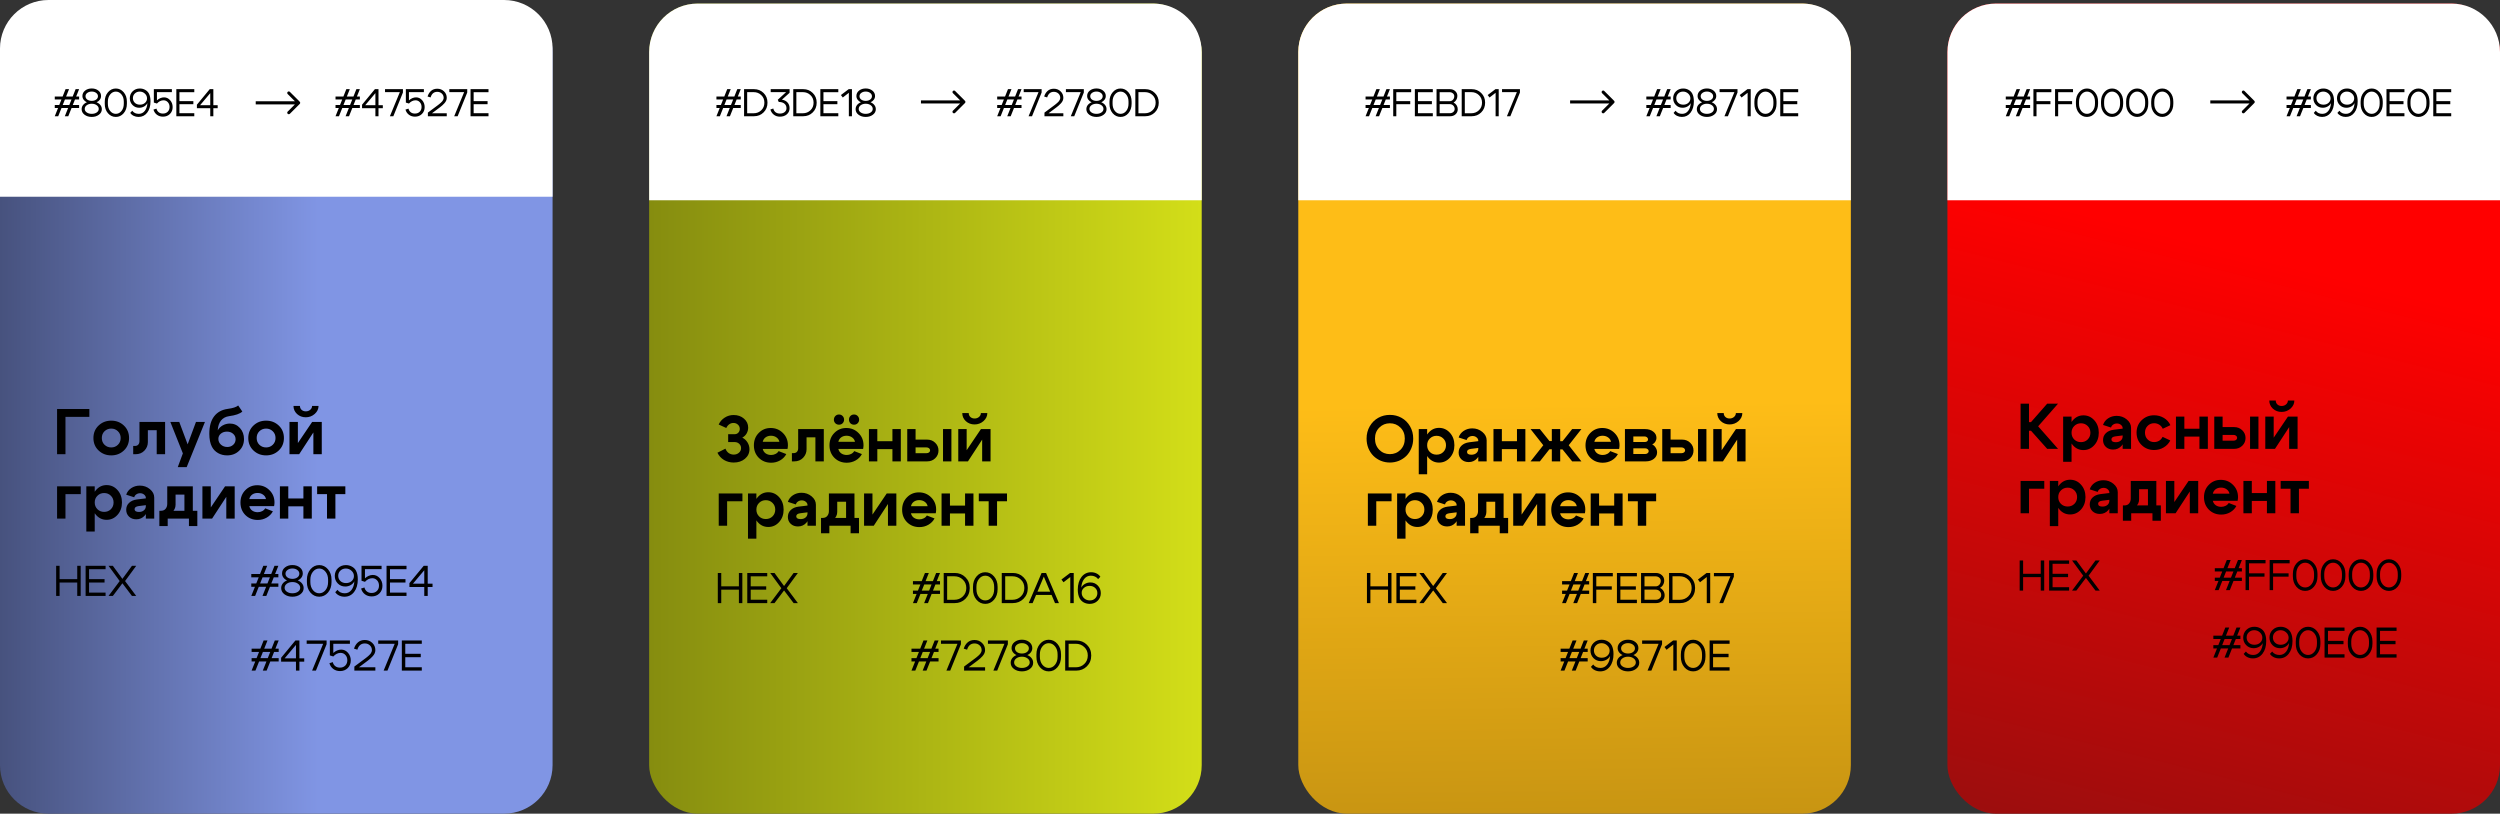
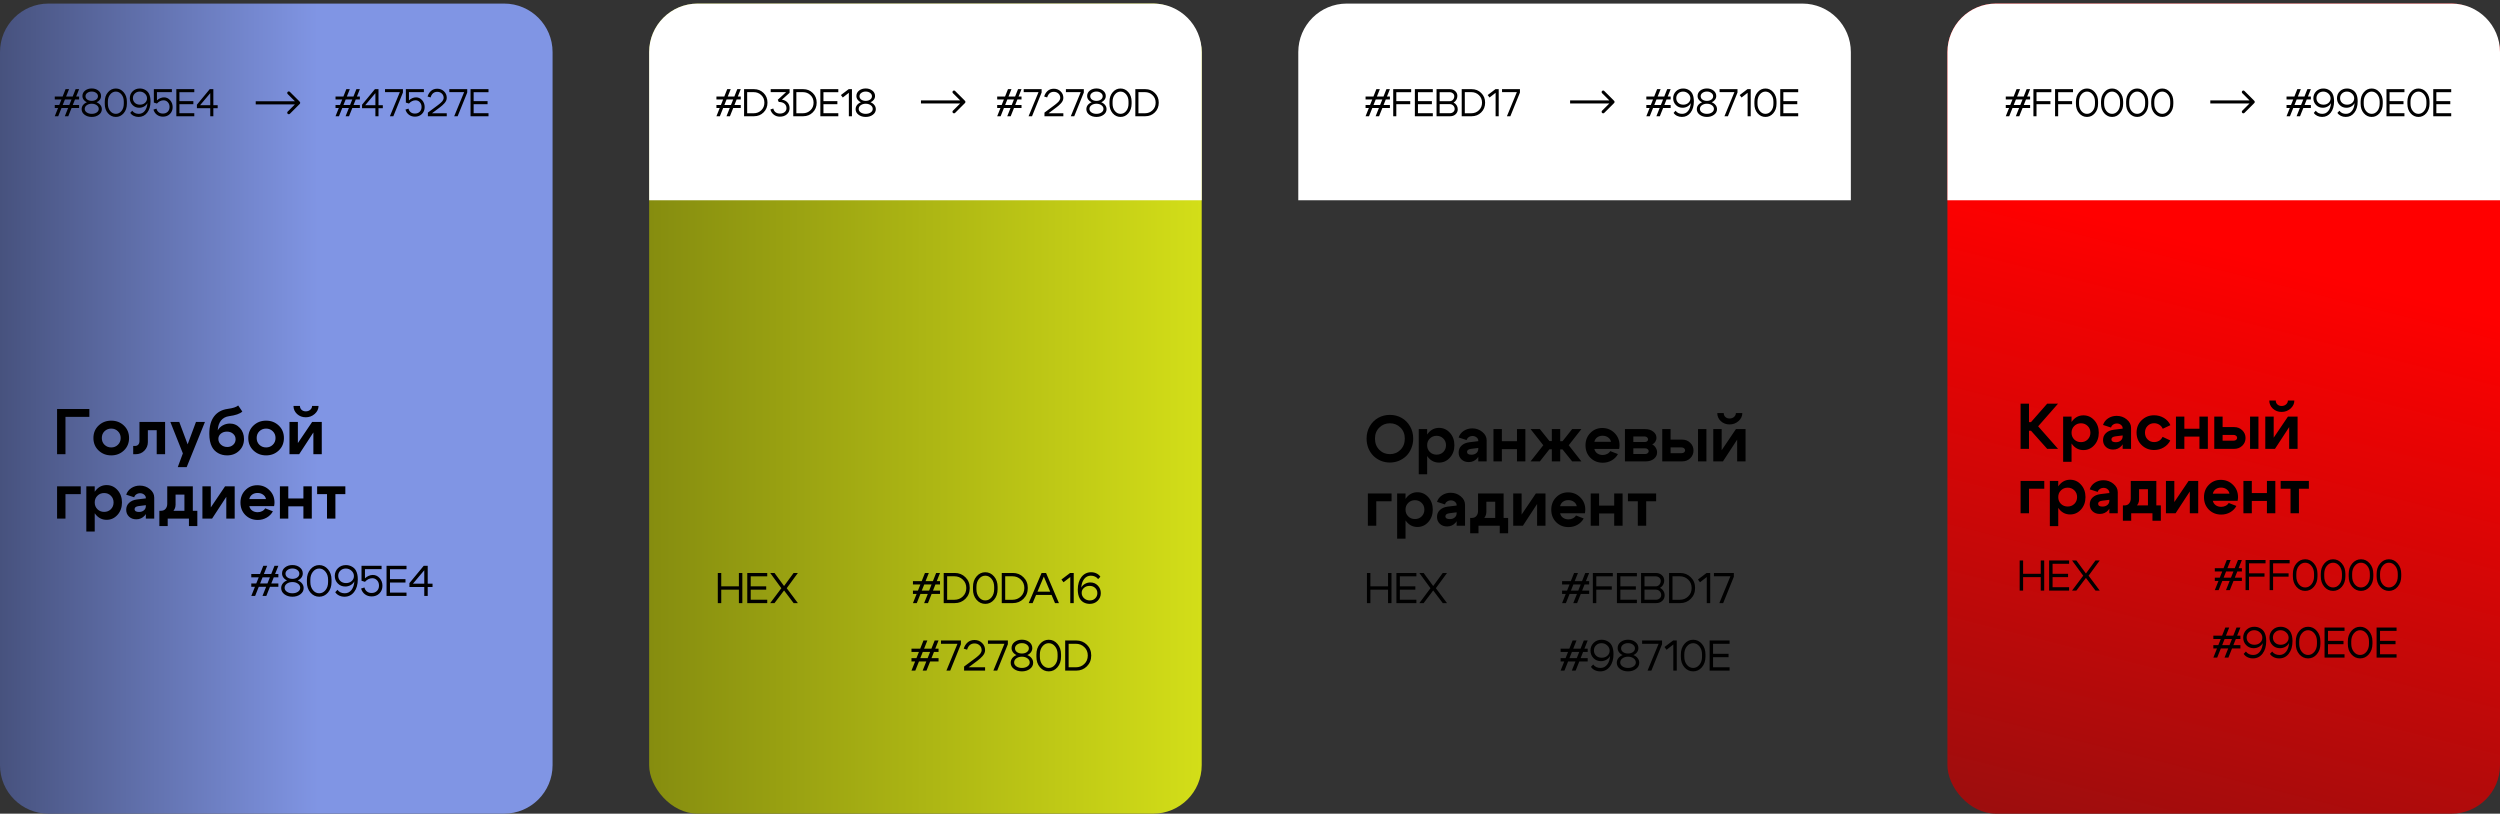
<svg xmlns="http://www.w3.org/2000/svg" width="1398" height="455" viewBox="0 0 1398 455" fill="none">
  <rect x="0" y="0" width="1398" height="455" fill="#333333" stroke="none" />
  <path d="M0 29.121C0 14.143 12.143 2 27.121 2H281.879C296.858 2 309 14.143 309 29.121V427.879C309 442.858 296.858 455 281.879 455H27.121C12.143 455 0 442.858 0 427.879V29.121Z" fill="url(#paint0_linear_35_81)" />
-   <rect x="726" y="2" width="309" height="453" rx="27.121" fill="url(#paint1_linear_35_81)" />
  <rect x="1089" y="2" width="309" height="453" rx="27.121" fill="url(#paint2_linear_35_81)" />
  <rect x="363" y="2" width="309" height="453" rx="27.121" fill="url(#paint3_linear_35_81)" />
  <path d="M363 29.121C363 14.143 375.142 2 390.121 2H644.879C659.858 2 672 14.143 672 29.121V112H363V29.121Z" fill="white" />
-   <path d="M0 27.121C0 12.143 12.143 0 27.121 0H281.879C296.858 0 309 12.143 309 27.121V110H0V27.121Z" fill="white" />
  <path d="M726 29.121C726 14.143 738.142 2 753.121 2H1007.88C1022.86 2 1035 14.143 1035 29.121V112H726V29.121Z" fill="white" />
  <path d="M1089 29.121C1089 14.143 1101.14 2 1116.12 2H1370.88C1385.86 2 1398 14.143 1398 29.121V112H1089V29.121Z" fill="white" />
  <path d="M539.612 57.612C539.951 57.274 539.951 56.726 539.612 56.388L534.101 50.876C533.763 50.538 533.214 50.538 532.876 50.876C532.538 51.215 532.538 51.763 532.876 52.101L537.775 57L532.876 61.899C532.538 62.237 532.538 62.785 532.876 63.124C533.214 63.462 533.763 63.462 534.101 63.124L539.612 57.612ZM515 57.866H539V56.134H515V57.866Z" fill="black" />
  <path d="M902.612 57.612C902.951 57.274 902.951 56.726 902.612 56.388L897.101 50.876C896.763 50.538 896.214 50.538 895.876 50.876C895.538 51.215 895.538 51.763 895.876 52.101L900.775 57L895.876 61.899C895.538 62.237 895.538 62.785 895.876 63.124C896.214 63.462 896.763 63.462 897.101 63.124L902.612 57.612ZM878 57.866H902V56.134H878V57.866Z" fill="black" />
  <path d="M1260.61 57.612C1260.95 57.274 1260.95 56.726 1260.61 56.388L1255.1 50.876C1254.76 50.538 1254.21 50.538 1253.88 50.876C1253.54 51.215 1253.54 51.763 1253.88 52.101L1258.78 57L1253.88 61.899C1253.54 62.237 1253.54 62.785 1253.88 63.124C1254.21 63.462 1254.76 63.462 1255.1 63.124L1260.61 57.612ZM1236 57.866H1260V56.134H1236V57.866Z" fill="black" />
  <path d="M31.914 254V228.726H49.966V233.095H36.607V254H31.914ZM58.451 241.147C57.44 242.133 56.935 243.397 56.935 244.938C56.935 246.478 57.44 247.742 58.451 248.729C59.486 249.716 60.738 250.209 62.206 250.209C63.675 250.209 64.914 249.716 65.925 248.729C66.96 247.742 67.478 246.478 67.478 244.938C67.478 243.397 66.96 242.133 65.925 241.147C64.914 240.16 63.675 239.666 62.206 239.666C60.738 239.666 59.486 240.16 58.451 241.147ZM55.13 251.906C53.204 250.077 52.241 247.754 52.241 244.938C52.241 242.121 53.204 239.799 55.13 237.969C57.055 236.14 59.414 235.225 62.206 235.225C64.998 235.225 67.357 236.14 69.283 237.969C71.209 239.799 72.171 242.121 72.171 244.938C72.171 247.754 71.209 250.077 69.283 251.906C67.357 253.735 64.998 254.65 62.206 254.65C59.414 254.65 57.055 253.735 55.13 251.906ZM75.427 249.379C76.245 249.379 76.871 249.138 77.304 248.656C77.761 248.151 77.99 247.501 77.99 246.707V235.947H92.324V254H87.63V240.569H82.684V247.212C82.684 249.066 82.034 250.666 80.734 252.014C79.459 253.338 77.81 254 75.788 254H74.488V249.379H75.427ZM109.588 235.947H114.606L104.389 261.221H99.406L102.258 253.531L95.254 235.947H100.236L104.93 248.476L109.588 235.947ZM135.503 230.134C134.179 231.386 131.688 232.253 128.029 232.734C126.176 232.999 124.696 233.805 123.588 235.153C122.505 236.501 121.891 238.342 121.747 240.677C122.373 239.522 123.3 238.595 124.527 237.897C125.779 237.199 127.115 236.85 128.535 236.85C130.773 236.85 132.651 237.68 134.167 239.341C135.684 241.002 136.442 243.06 136.442 245.515C136.442 248.139 135.539 250.317 133.734 252.05C131.953 253.783 129.702 254.65 126.982 254.65C125.129 254.65 123.456 254.229 121.964 253.386C120.471 252.544 119.328 251.376 118.534 249.884C117.547 248.031 117.053 245.587 117.053 242.555C117.053 238.415 117.944 235.177 119.725 232.842C121.506 230.507 124.034 229.111 127.307 228.654C130.244 228.269 132.206 227.631 133.192 226.74L135.503 230.134ZM122.108 245.443C122.108 246.695 122.589 247.766 123.552 248.656C124.539 249.523 125.719 249.956 127.091 249.956C128.414 249.956 129.522 249.547 130.412 248.729C131.303 247.91 131.748 246.875 131.748 245.624C131.748 244.396 131.291 243.385 130.376 242.591C129.462 241.772 128.306 241.363 126.91 241.363C125.538 241.363 124.395 241.748 123.48 242.519C122.565 243.289 122.108 244.264 122.108 245.443ZM145.048 241.147C144.037 242.133 143.531 243.397 143.531 244.938C143.531 246.478 144.037 247.742 145.048 248.729C146.083 249.716 147.334 250.209 148.803 250.209C150.271 250.209 151.51 249.716 152.521 248.729C153.556 247.742 154.074 246.478 154.074 244.938C154.074 243.397 153.556 242.133 152.521 241.147C151.51 240.16 150.271 239.666 148.803 239.666C147.334 239.666 146.083 240.16 145.048 241.147ZM141.726 251.906C139.8 250.077 138.838 247.754 138.838 244.938C138.838 242.121 139.8 239.799 141.726 237.969C143.652 236.14 146.01 235.225 148.803 235.225C151.595 235.225 153.954 236.14 155.879 237.969C157.805 239.799 158.768 242.121 158.768 244.938C158.768 247.754 157.805 250.077 155.879 251.906C153.954 253.735 151.595 254.65 148.803 254.65C146.01 254.65 143.652 253.735 141.726 251.906ZM170.977 233.348C169.076 233.348 167.451 232.734 166.103 231.506C164.779 230.255 164.117 228.75 164.117 226.993H167.728C167.728 227.884 168.041 228.618 168.666 229.196C169.292 229.749 170.075 230.026 171.013 230.026C171.976 230.026 172.794 229.737 173.468 229.16C174.166 228.558 174.516 227.836 174.516 226.993H178.126C178.126 228.702 177.416 230.195 175.996 231.47C174.576 232.722 172.903 233.348 170.977 233.348ZM179.931 254H175.238V241.833L167.294 254H161.879V235.947H166.572V247.754L174.552 235.947H179.931V254ZM31.914 290V271.947H45.164V276.316H36.607V290H31.914ZM48.274 271.947H52.968V297.221H48.274V271.947ZM54.484 277.219C53.473 278.206 52.968 279.457 52.968 280.974C52.968 282.49 53.473 283.754 54.484 284.765C55.495 285.752 56.746 286.245 58.239 286.245C59.731 286.245 60.983 285.752 61.994 284.765C63.005 283.754 63.51 282.49 63.51 280.974C63.51 279.457 63.005 278.206 61.994 277.219C60.983 276.208 59.731 275.702 58.239 275.702C56.746 275.702 55.495 276.208 54.484 277.219ZM53.69 287.942C52.101 286.089 51.307 283.766 51.307 280.974C51.307 278.182 52.101 275.871 53.69 274.041C55.278 272.188 57.252 271.261 59.611 271.261C62.018 271.261 64.052 272.188 65.713 274.041C67.374 275.895 68.204 278.206 68.204 280.974C68.204 283.742 67.374 286.052 65.713 287.906C64.052 289.759 62.018 290.686 59.611 290.686C57.252 290.686 55.278 289.771 53.69 287.942ZM81.552 282.49L77.58 282.996C76.04 283.188 75.27 283.754 75.27 284.693C75.27 285.198 75.474 285.595 75.883 285.884C76.317 286.149 76.918 286.281 77.689 286.281C78.844 286.281 79.771 285.98 80.469 285.379C81.191 284.777 81.552 283.982 81.552 282.996H82.816C82.816 285.114 82.19 286.883 80.938 288.303C79.686 289.699 78.11 290.397 76.208 290.397C74.572 290.397 73.224 289.904 72.165 288.917C71.105 287.906 70.576 286.63 70.576 285.09C70.576 283.525 71.105 282.237 72.165 281.226C73.224 280.191 74.668 279.554 76.497 279.313L81.552 278.699V278.446C81.552 277.724 81.239 277.11 80.613 276.605C79.987 276.075 79.229 275.811 78.338 275.811C77.544 275.811 76.834 276.027 76.208 276.461C75.607 276.87 75.221 277.411 75.053 278.085L70.576 276.641C71.057 275.125 71.996 273.897 73.392 272.958C74.812 272.02 76.413 271.55 78.194 271.55C80.36 271.55 82.238 272.212 83.827 273.536C85.439 274.86 86.246 276.424 86.246 278.23V290H81.552V282.49ZM89.117 285.631H110.347V294.188H105.653V290H93.775V294.188H89.117V285.631ZM89.984 285.631C91.115 285.631 91.981 285.27 92.583 284.548C93.209 283.802 93.522 282.875 93.522 281.768V271.947H107.82V289.964H103.126V276.569H98.18V282.273C98.18 283.982 97.445 285.463 95.977 286.714C94.533 287.942 92.655 288.556 90.345 288.556H89.298V285.631H89.984ZM131.238 290H126.545V277.833L118.602 290H113.186V271.947H117.88V283.754L125.859 271.947H131.238V290ZM148.73 279.06C148.513 278.025 147.971 277.207 147.105 276.605C146.238 275.979 145.203 275.666 144 275.666C142.844 275.666 141.845 275.967 141.003 276.569C140.185 277.171 139.655 278.001 139.414 279.06H148.73ZM139.414 283.032C139.655 284.091 140.197 284.921 141.039 285.523C141.906 286.125 142.929 286.426 144.108 286.426C144.999 286.426 145.817 286.233 146.563 285.848C147.333 285.463 147.911 284.933 148.296 284.259L152.593 285.92C151.823 287.388 150.667 288.568 149.127 289.458C147.61 290.325 145.937 290.758 144.108 290.758C141.364 290.758 139.065 289.844 137.212 288.014C135.383 286.161 134.468 283.838 134.468 281.046C134.468 278.254 135.371 275.943 137.176 274.114C138.981 272.26 141.208 271.334 143.855 271.334C146.551 271.334 148.826 272.26 150.679 274.114C152.557 275.967 153.495 278.266 153.495 281.01C153.495 281.587 153.423 282.261 153.279 283.032H139.414ZM156.519 290V271.947H161.213V278.735H169.662V271.947H174.355V290H169.662V283.14H161.213V290H156.519ZM193.116 271.947V276.316H187.556V290H182.862V276.316H177.338V271.947H193.116Z" fill="black" />
-   <path d="M401.877 237.384C402.648 235.747 403.779 234.459 405.271 233.521C406.764 232.558 408.425 232.076 410.254 232.076C412.565 232.076 414.49 232.75 416.031 234.098C417.595 235.446 418.378 237.119 418.378 239.117C418.378 240.296 418.089 241.392 417.511 242.402C416.933 243.389 416.127 244.16 415.092 244.713C416.32 245.339 417.294 246.242 418.017 247.421C418.739 248.601 419.1 249.864 419.1 251.212C419.1 253.354 418.257 255.136 416.572 256.556C414.911 257.952 412.817 258.65 410.29 258.65C408.268 258.65 406.451 258.168 404.838 257.206C403.225 256.219 402.01 254.871 401.191 253.162L405.669 250.887C406.054 251.922 406.655 252.741 407.474 253.342C408.316 253.92 409.255 254.209 410.29 254.209C411.469 254.209 412.444 253.86 413.215 253.162C414.009 252.464 414.406 251.609 414.406 250.598C414.406 249.636 414.057 248.829 413.359 248.179C412.685 247.529 411.843 247.205 410.832 247.205H407.185V242.8H410.832C411.65 242.8 412.324 242.523 412.853 241.969C413.407 241.392 413.684 240.681 413.684 239.839C413.684 238.9 413.347 238.118 412.673 237.492C411.999 236.842 411.157 236.517 410.146 236.517C409.255 236.517 408.461 236.77 407.763 237.276C407.065 237.781 406.523 238.467 406.138 239.334L401.877 237.384ZM435.835 247.06C435.619 246.025 435.077 245.207 434.211 244.605C433.344 243.979 432.309 243.666 431.106 243.666C429.95 243.666 428.951 243.967 428.109 244.569C427.29 245.171 426.761 246.001 426.52 247.06H435.835ZM426.52 251.032C426.761 252.091 427.302 252.921 428.145 253.523C429.011 254.125 430.034 254.426 431.214 254.426C432.104 254.426 432.923 254.233 433.669 253.848C434.439 253.463 435.017 252.933 435.402 252.259L439.699 253.92C438.928 255.388 437.773 256.568 436.233 257.458C434.716 258.325 433.043 258.758 431.214 258.758C428.47 258.758 426.171 257.844 424.318 256.014C422.488 254.161 421.574 251.838 421.574 249.046C421.574 246.254 422.476 243.943 424.282 242.114C426.087 240.26 428.313 239.334 430.961 239.334C433.657 239.334 435.932 240.26 437.785 242.114C439.663 243.967 440.601 246.266 440.601 249.01C440.601 249.587 440.529 250.261 440.385 251.032H426.52ZM443.77 253.379C444.588 253.379 445.214 253.138 445.647 252.656C446.104 252.151 446.333 251.501 446.333 250.707V239.947H460.667V258H455.973V244.569H451.027V251.212C451.027 253.066 450.377 254.666 449.077 256.014C447.801 257.338 446.152 258 444.131 258H442.831V253.379H443.77ZM475.548 236.698C475.018 236.144 474.753 235.47 474.753 234.676C474.753 233.858 475.018 233.172 475.548 232.618C476.101 232.064 476.775 231.788 477.569 231.788C478.388 231.788 479.062 232.064 479.591 232.618C480.145 233.172 480.422 233.858 480.422 234.676C480.422 235.47 480.145 236.144 479.591 236.698C479.062 237.227 478.388 237.492 477.569 237.492C476.775 237.492 476.101 237.227 475.548 236.698ZM467.135 236.698C466.581 236.144 466.305 235.47 466.305 234.676C466.329 233.858 466.605 233.172 467.135 232.618C467.689 232.064 468.363 231.788 469.157 231.788C469.975 231.788 470.649 232.064 471.179 232.618C471.732 233.172 472.009 233.858 472.009 234.676C472.009 235.47 471.732 236.144 471.179 236.698C470.649 237.227 469.975 237.492 469.157 237.492C468.363 237.492 467.689 237.227 467.135 236.698ZM478.111 247.06C477.894 246.025 477.353 245.207 476.486 244.605C475.62 243.979 474.585 243.666 473.381 243.666C472.226 243.666 471.227 243.967 470.385 244.569C469.566 245.171 469.037 246.001 468.796 247.06H478.111ZM468.796 251.032C469.037 252.091 469.578 252.921 470.421 253.523C471.287 254.125 472.31 254.426 473.49 254.426C474.38 254.426 475.199 254.233 475.945 253.848C476.715 253.463 477.293 252.933 477.678 252.259L481.974 253.92C481.204 255.388 480.049 256.568 478.508 257.458C476.992 258.325 475.319 258.758 473.49 258.758C470.746 258.758 468.447 257.844 466.593 256.014C464.764 254.161 463.849 251.838 463.849 249.046C463.849 246.254 464.752 243.943 466.557 242.114C468.363 240.26 470.589 239.334 473.237 239.334C475.933 239.334 478.207 240.26 480.061 242.114C481.938 243.967 482.877 246.266 482.877 249.01C482.877 249.587 482.805 250.261 482.66 251.032H468.796ZM485.901 258V239.947H490.594V246.735H499.043V239.947H503.737V258H499.043V251.14H490.594V258H485.901ZM527.336 258V239.947H532.029V258H527.336ZM518.129 250.201H511.991V253.415H518.129C518.706 253.415 519.176 253.27 519.537 252.981C519.922 252.668 520.115 252.295 520.115 251.862C520.115 251.381 519.922 250.984 519.537 250.671C519.152 250.358 518.682 250.201 518.129 250.201ZM518.49 245.833C520.271 245.833 521.763 246.422 522.967 247.602C524.194 248.781 524.808 250.225 524.808 251.934C524.808 253.643 524.194 255.088 522.967 256.267C521.763 257.422 520.271 258 518.49 258H507.333V239.947H511.991V245.833H518.49ZM544.961 237.348C543.06 237.348 541.435 236.734 540.087 235.506C538.763 234.255 538.101 232.75 538.101 230.993H541.712C541.712 231.884 542.025 232.618 542.651 233.196C543.277 233.749 544.059 234.026 544.998 234.026C545.96 234.026 546.779 233.737 547.453 233.16C548.151 232.558 548.5 231.836 548.5 230.993H552.11C552.11 232.702 551.4 234.195 549.98 235.47C548.56 236.722 546.887 237.348 544.961 237.348ZM553.916 258H549.222V245.833L541.279 258H535.863V239.947H540.557V251.754L548.536 239.947H553.916V258ZM401.914 294V275.947H415.164V280.316H406.607V294H401.914ZM418.274 275.947H422.968V301.221H418.274V275.947ZM424.484 281.219C423.473 282.206 422.968 283.457 422.968 284.974C422.968 286.49 423.473 287.754 424.484 288.765C425.495 289.752 426.747 290.245 428.239 290.245C429.731 290.245 430.983 289.752 431.994 288.765C433.005 287.754 433.51 286.49 433.51 284.974C433.51 283.457 433.005 282.206 431.994 281.219C430.983 280.208 429.731 279.702 428.239 279.702C426.747 279.702 425.495 280.208 424.484 281.219ZM423.69 291.942C422.101 290.089 421.307 287.766 421.307 284.974C421.307 282.182 422.101 279.871 423.69 278.041C425.278 276.188 427.252 275.261 429.611 275.261C432.018 275.261 434.052 276.188 435.713 278.041C437.374 279.895 438.204 282.206 438.204 284.974C438.204 287.742 437.374 290.052 435.713 291.906C434.052 293.759 432.018 294.686 429.611 294.686C427.252 294.686 425.278 293.771 423.69 291.942ZM451.552 286.49L447.58 286.996C446.04 287.188 445.27 287.754 445.27 288.693C445.27 289.198 445.474 289.595 445.883 289.884C446.317 290.149 446.918 290.281 447.689 290.281C448.844 290.281 449.771 289.98 450.469 289.379C451.191 288.777 451.552 287.982 451.552 286.996H452.816C452.816 289.114 452.19 290.883 450.938 292.303C449.686 293.699 448.11 294.397 446.208 294.397C444.572 294.397 443.224 293.904 442.165 292.917C441.105 291.906 440.576 290.63 440.576 289.09C440.576 287.525 441.105 286.237 442.165 285.226C443.224 284.191 444.668 283.554 446.497 283.313L451.552 282.699V282.446C451.552 281.724 451.239 281.11 450.613 280.605C449.987 280.075 449.229 279.811 448.339 279.811C447.544 279.811 446.834 280.027 446.208 280.461C445.607 280.87 445.221 281.411 445.053 282.085L440.576 280.641C441.057 279.125 441.996 277.897 443.392 276.958C444.812 276.02 446.413 275.55 448.194 275.55C450.36 275.55 452.238 276.212 453.827 277.536C455.439 278.86 456.246 280.424 456.246 282.23V294H451.552V286.49ZM459.117 289.631H480.347V298.188H475.653V294H463.775V298.188H459.117V289.631ZM459.984 289.631C461.115 289.631 461.981 289.27 462.583 288.548C463.209 287.802 463.522 286.875 463.522 285.768V275.947H477.82V293.964H473.126V280.569H468.18V286.273C468.18 287.982 467.445 289.463 465.977 290.714C464.533 291.942 462.655 292.556 460.345 292.556H459.298V289.631H459.984ZM501.238 294H496.545V281.833L488.602 294H483.186V275.947H487.88V287.754L495.859 275.947H501.238V294ZM518.73 283.06C518.513 282.025 517.971 281.207 517.105 280.605C516.238 279.979 515.203 279.666 514 279.666C512.844 279.666 511.845 279.967 511.003 280.569C510.185 281.171 509.655 282.001 509.414 283.06H518.73ZM509.414 287.032C509.655 288.091 510.197 288.921 511.039 289.523C511.906 290.125 512.929 290.426 514.108 290.426C514.999 290.426 515.817 290.233 516.563 289.848C517.333 289.463 517.911 288.933 518.296 288.259L522.593 289.92C521.823 291.388 520.667 292.568 519.127 293.458C517.61 294.325 515.937 294.758 514.108 294.758C511.364 294.758 509.065 293.844 507.212 292.014C505.383 290.161 504.468 287.838 504.468 285.046C504.468 282.254 505.371 279.943 507.176 278.114C508.981 276.26 511.208 275.334 513.855 275.334C516.551 275.334 518.826 276.26 520.679 278.114C522.557 279.967 523.495 282.266 523.495 285.01C523.495 285.587 523.423 286.261 523.279 287.032H509.414ZM526.519 294V275.947H531.213V282.735H539.662V275.947H544.355V294H539.662V287.14H531.213V294H526.519ZM563.116 275.947V280.316H557.556V294H552.862V280.316H547.338V275.947H563.116Z" fill="black" />
  <path d="M768.885 245.255C768.885 247.806 769.692 249.9 771.304 251.537C772.917 253.15 774.891 253.956 777.225 253.956C779.56 253.956 781.534 253.15 783.147 251.537C784.759 249.9 785.566 247.806 785.566 245.255C785.566 242.752 784.759 240.706 783.147 239.117C781.534 237.504 779.56 236.698 777.225 236.698C774.891 236.698 772.917 237.504 771.304 239.117C769.692 240.706 768.885 242.752 768.885 245.255ZM764.191 245.255C764.191 242.703 764.781 240.417 765.961 238.395C767.14 236.349 768.717 234.772 770.69 233.665C772.664 232.558 774.843 232.004 777.225 232.004C779.608 232.004 781.787 232.558 783.761 233.665C785.734 234.772 787.311 236.349 788.49 238.395C789.67 240.417 790.26 242.703 790.26 245.255C790.26 247.18 789.911 248.986 789.212 250.671C788.538 252.331 787.612 253.752 786.432 254.931C785.253 256.086 783.869 257.001 782.28 257.675C780.692 258.325 779.007 258.65 777.225 258.65C775.444 258.65 773.759 258.325 772.171 257.675C770.582 257.001 769.198 256.086 768.019 254.931C766.839 253.752 765.9 252.331 765.202 250.671C764.528 248.986 764.191 247.18 764.191 245.255ZM793.368 239.947H798.061V265.221H793.368V239.947ZM799.578 245.219C798.567 246.206 798.061 247.457 798.061 248.974C798.061 250.49 798.567 251.754 799.578 252.765C800.589 253.752 801.84 254.245 803.333 254.245C804.825 254.245 806.077 253.752 807.088 252.765C808.099 251.754 808.604 250.49 808.604 248.974C808.604 247.457 808.099 246.206 807.088 245.219C806.077 244.208 804.825 243.702 803.333 243.702C801.84 243.702 800.589 244.208 799.578 245.219ZM798.783 255.942C797.195 254.089 796.401 251.766 796.401 248.974C796.401 246.182 797.195 243.871 798.783 242.041C800.372 240.188 802.346 239.261 804.705 239.261C807.112 239.261 809.146 240.188 810.807 242.041C812.467 243.895 813.298 246.206 813.298 248.974C813.298 251.742 812.467 254.052 810.807 255.906C809.146 257.759 807.112 258.686 804.705 258.686C802.346 258.686 800.372 257.771 798.783 255.942ZM826.646 250.49L822.674 250.996C821.134 251.188 820.363 251.754 820.363 252.693C820.363 253.198 820.568 253.595 820.977 253.884C821.411 254.149 822.012 254.281 822.783 254.281C823.938 254.281 824.865 253.98 825.563 253.379C826.285 252.777 826.646 251.982 826.646 250.996H827.909C827.909 253.114 827.284 254.883 826.032 256.303C824.78 257.699 823.204 258.397 821.302 258.397C819.665 258.397 818.317 257.904 817.258 256.917C816.199 255.906 815.67 254.63 815.67 253.09C815.67 251.525 816.199 250.237 817.258 249.226C818.317 248.191 819.762 247.554 821.591 247.313L826.646 246.699V246.446C826.646 245.724 826.333 245.11 825.707 244.605C825.081 244.075 824.323 243.811 823.432 243.811C822.638 243.811 821.928 244.027 821.302 244.461C820.7 244.87 820.315 245.411 820.147 246.085L815.67 244.641C816.151 243.125 817.09 241.897 818.486 240.958C819.906 240.02 821.507 239.55 823.288 239.55C825.454 239.55 827.332 240.212 828.92 241.536C830.533 242.86 831.339 244.424 831.339 246.23V258H826.646V250.49ZM835.15 258V239.947H839.843V246.735H848.292V239.947H852.986V258H848.292V251.14H839.843V258H835.15ZM867.775 239.947H872.469V246.735H873.768L879.148 239.947H884.311L877.234 248.974L884.311 258H879.148L873.768 251.321H872.469V258H867.775V251.212H866.439L861.095 258H855.896L863.009 248.974L855.896 239.947H861.095L866.439 246.627H867.775V239.947ZM900.875 247.06C900.659 246.025 900.117 245.207 899.25 244.605C898.384 243.979 897.349 243.666 896.145 243.666C894.99 243.666 893.991 243.967 893.149 244.569C892.33 245.171 891.801 246.001 891.56 247.06H900.875ZM891.56 251.032C891.801 252.091 892.342 252.921 893.185 253.523C894.051 254.125 895.074 254.426 896.254 254.426C897.144 254.426 897.963 254.233 898.709 253.848C899.479 253.463 900.057 252.933 900.442 252.259L904.739 253.92C903.968 255.388 902.813 256.568 901.272 257.458C899.756 258.325 898.083 258.758 896.254 258.758C893.51 258.758 891.211 257.844 889.358 256.014C887.528 254.161 886.614 251.838 886.614 249.046C886.614 246.254 887.516 243.943 889.322 242.114C891.127 240.26 893.353 239.334 896.001 239.334C898.697 239.334 900.972 240.26 902.825 242.114C904.702 243.967 905.641 246.266 905.641 249.01C905.641 249.587 905.569 250.261 905.425 251.032H891.56ZM919.605 244.063H913.359V247.168H919.858C920.339 247.168 920.748 247.036 921.085 246.771C921.422 246.482 921.591 246.145 921.591 245.76C921.591 245.255 921.398 244.846 921.013 244.533C920.652 244.22 920.183 244.063 919.605 244.063ZM919.966 250.707H913.359V253.884H919.966C920.52 253.884 920.989 253.728 921.374 253.415C921.759 253.102 921.952 252.729 921.952 252.295C921.952 251.838 921.759 251.465 921.374 251.176C921.013 250.863 920.544 250.707 919.966 250.707ZM920.327 258H908.665V239.947H919.966C921.771 239.947 923.276 240.417 924.479 241.355C925.683 242.27 926.284 243.425 926.284 244.822C926.284 245.616 926.068 246.35 925.634 247.024C925.225 247.674 924.648 248.167 923.901 248.504C924.744 248.938 925.406 249.563 925.887 250.382C926.393 251.176 926.645 252.055 926.645 253.017C926.645 254.438 926.044 255.629 924.84 256.592C923.637 257.531 922.132 258 920.327 258ZM949.536 258V239.947H954.229V258H949.536ZM940.329 250.201H934.191V253.415H940.329C940.906 253.415 941.376 253.27 941.737 252.981C942.122 252.668 942.315 252.295 942.315 251.862C942.315 251.381 942.122 250.984 941.737 250.671C941.352 250.358 940.882 250.201 940.329 250.201ZM940.69 245.833C942.471 245.833 943.963 246.422 945.167 247.602C946.394 248.781 947.008 250.225 947.008 251.934C947.008 253.643 946.394 255.088 945.167 256.267C943.963 257.422 942.471 258 940.69 258H929.533V239.947H934.191V245.833H940.69ZM967.162 237.348C965.26 237.348 963.635 236.734 962.287 235.506C960.963 234.255 960.301 232.75 960.301 230.993H963.912C963.912 231.884 964.225 232.618 964.851 233.196C965.477 233.749 966.259 234.026 967.198 234.026C968.16 234.026 968.979 233.737 969.653 233.16C970.351 232.558 970.7 231.836 970.7 230.993H974.31C974.31 232.702 973.6 234.195 972.18 235.47C970.76 236.722 969.087 237.348 967.162 237.348ZM976.116 258H971.422V245.833L963.479 258H958.063V239.947H962.757V251.754L970.736 239.947H976.116V258ZM764.914 294V275.947H778.164V280.316H769.607V294H764.914ZM781.274 275.947H785.968V301.221H781.274V275.947ZM787.484 281.219C786.473 282.206 785.968 283.457 785.968 284.974C785.968 286.49 786.473 287.754 787.484 288.765C788.495 289.752 789.747 290.245 791.239 290.245C792.731 290.245 793.983 289.752 794.994 288.765C796.005 287.754 796.51 286.49 796.51 284.974C796.51 283.457 796.005 282.206 794.994 281.219C793.983 280.208 792.731 279.702 791.239 279.702C789.747 279.702 788.495 280.208 787.484 281.219ZM786.69 291.942C785.101 290.089 784.307 287.766 784.307 284.974C784.307 282.182 785.101 279.871 786.69 278.041C788.278 276.188 790.252 275.261 792.611 275.261C795.018 275.261 797.052 276.188 798.713 278.041C800.374 279.895 801.204 282.206 801.204 284.974C801.204 287.742 800.374 290.052 798.713 291.906C797.052 293.759 795.018 294.686 792.611 294.686C790.252 294.686 788.278 293.771 786.69 291.942ZM814.552 286.49L810.58 286.996C809.04 287.188 808.27 287.754 808.27 288.693C808.27 289.198 808.474 289.595 808.883 289.884C809.317 290.149 809.918 290.281 810.689 290.281C811.844 290.281 812.771 289.98 813.469 289.379C814.191 288.777 814.552 287.982 814.552 286.996H815.816C815.816 289.114 815.19 290.883 813.938 292.303C812.686 293.699 811.11 294.397 809.208 294.397C807.572 294.397 806.224 293.904 805.165 292.917C804.105 291.906 803.576 290.63 803.576 289.09C803.576 287.525 804.105 286.237 805.165 285.226C806.224 284.191 807.668 283.554 809.497 283.313L814.552 282.699V282.446C814.552 281.724 814.239 281.11 813.613 280.605C812.987 280.075 812.229 279.811 811.339 279.811C810.544 279.811 809.834 280.027 809.208 280.461C808.607 280.87 808.221 281.411 808.053 282.085L803.576 280.641C804.057 279.125 804.996 277.897 806.392 276.958C807.812 276.02 809.413 275.55 811.194 275.55C813.36 275.55 815.238 276.212 816.827 277.536C818.439 278.86 819.246 280.424 819.246 282.23V294H814.552V286.49ZM822.117 289.631H843.347V298.188H838.653V294H826.775V298.188H822.117V289.631ZM822.984 289.631C824.115 289.631 824.981 289.27 825.583 288.548C826.209 287.802 826.522 286.875 826.522 285.768V275.947H840.82V293.964H836.126V280.569H831.18V286.273C831.18 287.982 830.445 289.463 828.977 290.714C827.533 291.942 825.655 292.556 823.345 292.556H822.298V289.631H822.984ZM864.238 294H859.545V281.833L851.602 294H846.186V275.947H850.88V287.754L858.859 275.947H864.238V294ZM881.73 283.06C881.513 282.025 880.971 281.207 880.105 280.605C879.238 279.979 878.203 279.666 877 279.666C875.844 279.666 874.845 279.967 874.003 280.569C873.185 281.171 872.655 282.001 872.414 283.06H881.73ZM872.414 287.032C872.655 288.091 873.197 288.921 874.039 289.523C874.906 290.125 875.929 290.426 877.108 290.426C877.999 290.426 878.817 290.233 879.563 289.848C880.333 289.463 880.911 288.933 881.296 288.259L885.593 289.92C884.823 291.388 883.667 292.568 882.127 293.458C880.61 294.325 878.937 294.758 877.108 294.758C874.364 294.758 872.065 293.844 870.212 292.014C868.383 290.161 867.468 287.838 867.468 285.046C867.468 282.254 868.371 279.943 870.176 278.114C871.981 276.26 874.208 275.334 876.855 275.334C879.551 275.334 881.826 276.26 883.679 278.114C885.557 279.967 886.495 282.266 886.495 285.01C886.495 285.587 886.423 286.261 886.279 287.032H872.414ZM889.519 294V275.947H894.213V282.735H902.662V275.947H907.355V294H902.662V287.14H894.213V294H889.519ZM926.116 275.947V280.316H920.556V294H915.862V280.316H910.338V275.947H926.116Z" fill="black" />
  <path d="M1129.91 251V225.726H1134.61V236.052H1135.73L1144.79 225.726H1150.85L1139.73 238.399L1150.85 251H1144.79L1135.73 240.854H1134.61V251H1129.91ZM1153.71 232.947H1158.41V258.221H1153.71V232.947ZM1159.92 238.219C1158.91 239.206 1158.41 240.457 1158.41 241.974C1158.41 243.49 1158.91 244.754 1159.92 245.765C1160.93 246.752 1162.19 247.245 1163.68 247.245C1165.17 247.245 1166.42 246.752 1167.43 245.765C1168.44 244.754 1168.95 243.49 1168.95 241.974C1168.95 240.457 1168.44 239.206 1167.43 238.219C1166.42 237.208 1165.17 236.702 1163.68 236.702C1162.19 236.702 1160.93 237.208 1159.92 238.219ZM1159.13 248.942C1157.54 247.089 1156.75 244.766 1156.75 241.974C1156.75 239.182 1157.54 236.871 1159.13 235.041C1160.72 233.188 1162.69 232.261 1165.05 232.261C1167.46 232.261 1169.49 233.188 1171.15 235.041C1172.81 236.895 1173.64 239.206 1173.64 241.974C1173.64 244.742 1172.81 247.052 1171.15 248.906C1169.49 250.759 1167.46 251.686 1165.05 251.686C1162.69 251.686 1160.72 250.771 1159.13 248.942ZM1186.99 243.49L1183.02 243.996C1181.48 244.188 1180.71 244.754 1180.71 245.693C1180.71 246.198 1180.91 246.595 1181.32 246.884C1181.76 247.149 1182.36 247.281 1183.13 247.281C1184.28 247.281 1185.21 246.98 1185.91 246.379C1186.63 245.777 1186.99 244.982 1186.99 243.996H1188.26C1188.26 246.114 1187.63 247.883 1186.38 249.303C1185.13 250.699 1183.55 251.397 1181.65 251.397C1180.01 251.397 1178.66 250.904 1177.6 249.917C1176.55 248.906 1176.02 247.63 1176.02 246.09C1176.02 244.525 1176.55 243.237 1177.6 242.226C1178.66 241.191 1180.11 240.554 1181.94 240.313L1186.99 239.699V239.446C1186.99 238.724 1186.68 238.11 1186.05 237.605C1185.43 237.075 1184.67 236.811 1183.78 236.811C1182.98 236.811 1182.27 237.027 1181.65 237.461C1181.05 237.87 1180.66 238.411 1180.49 239.085L1176.02 237.641C1176.5 236.125 1177.44 234.897 1178.83 233.958C1180.25 233.02 1181.85 232.55 1183.63 232.55C1185.8 232.55 1187.68 233.212 1189.27 234.536C1190.88 235.86 1191.69 237.424 1191.69 239.23V251H1186.99V243.49ZM1200.95 238.147C1199.96 239.133 1199.47 240.397 1199.47 241.938C1199.47 243.478 1199.96 244.742 1200.95 245.729C1201.93 246.716 1203.14 247.209 1204.56 247.209C1205.62 247.209 1206.57 246.956 1207.41 246.451C1208.25 245.921 1208.89 245.199 1209.32 244.284L1213.62 246.306C1212.8 247.943 1211.57 249.243 1209.94 250.206C1208.32 251.168 1206.53 251.65 1204.56 251.65C1201.84 251.65 1199.53 250.735 1197.63 248.906C1195.72 247.077 1194.77 244.754 1194.77 241.938C1194.77 239.121 1195.72 236.799 1197.63 234.969C1199.53 233.14 1201.84 232.225 1204.56 232.225C1206.58 232.225 1208.41 232.719 1210.05 233.706C1211.68 234.692 1212.9 236.04 1213.69 237.749L1209.4 239.771C1208.99 238.808 1208.35 238.05 1207.48 237.497C1206.62 236.943 1205.64 236.666 1204.56 236.666C1203.14 236.666 1201.93 237.16 1200.95 238.147ZM1216.79 251V232.947H1221.49V239.735H1229.93V232.947H1234.63V251H1229.93V244.14H1221.49V251H1216.79ZM1258.23 251V232.947H1262.92V251H1258.23ZM1249.02 243.201H1242.88V246.415H1249.02C1249.6 246.415 1250.07 246.27 1250.43 245.981C1250.81 245.668 1251.01 245.295 1251.01 244.862C1251.01 244.381 1250.81 243.984 1250.43 243.671C1250.04 243.358 1249.57 243.201 1249.02 243.201ZM1249.38 238.833C1251.16 238.833 1252.65 239.422 1253.86 240.602C1255.09 241.781 1255.7 243.225 1255.7 244.934C1255.7 246.643 1255.09 248.088 1253.86 249.267C1252.65 250.422 1251.16 251 1249.38 251H1238.22V232.947H1242.88V238.833H1249.38ZM1275.85 230.348C1273.95 230.348 1272.33 229.734 1270.98 228.506C1269.65 227.255 1268.99 225.75 1268.99 223.993H1272.6C1272.6 224.884 1272.92 225.618 1273.54 226.196C1274.17 226.749 1274.95 227.026 1275.89 227.026C1276.85 227.026 1277.67 226.737 1278.34 226.16C1279.04 225.558 1279.39 224.836 1279.39 223.993H1283C1283 225.702 1282.29 227.195 1280.87 228.47C1279.45 229.722 1277.78 230.348 1275.85 230.348ZM1284.81 251H1280.11V238.833L1272.17 251H1266.75V232.947H1271.45V244.754L1279.43 232.947H1284.81V251ZM1129.91 287V268.947H1143.16V273.316H1134.61V287H1129.91ZM1146.27 268.947H1150.97V294.221H1146.27V268.947ZM1152.48 274.219C1151.47 275.206 1150.97 276.457 1150.97 277.974C1150.97 279.49 1151.47 280.754 1152.48 281.765C1153.49 282.752 1154.75 283.245 1156.24 283.245C1157.73 283.245 1158.98 282.752 1159.99 281.765C1161 280.754 1161.51 279.49 1161.51 277.974C1161.51 276.457 1161 275.206 1159.99 274.219C1158.98 273.208 1157.73 272.702 1156.24 272.702C1154.75 272.702 1153.49 273.208 1152.48 274.219ZM1151.69 284.942C1150.1 283.089 1149.31 280.766 1149.31 277.974C1149.31 275.182 1150.1 272.871 1151.69 271.041C1153.28 269.188 1155.25 268.261 1157.61 268.261C1160.02 268.261 1162.05 269.188 1163.71 271.041C1165.37 272.895 1166.2 275.206 1166.2 277.974C1166.2 280.742 1165.37 283.052 1163.71 284.906C1162.05 286.759 1160.02 287.686 1157.61 287.686C1155.25 287.686 1153.28 286.771 1151.69 284.942ZM1179.55 279.49L1175.58 279.996C1174.04 280.188 1173.27 280.754 1173.27 281.693C1173.27 282.198 1173.47 282.595 1173.88 282.884C1174.32 283.149 1174.92 283.281 1175.69 283.281C1176.84 283.281 1177.77 282.98 1178.47 282.379C1179.19 281.777 1179.55 280.982 1179.55 279.996H1180.82C1180.82 282.114 1180.19 283.883 1178.94 285.303C1177.69 286.699 1176.11 287.397 1174.21 287.397C1172.57 287.397 1171.22 286.904 1170.16 285.917C1169.11 284.906 1168.58 283.63 1168.58 282.09C1168.58 280.525 1169.11 279.237 1170.16 278.226C1171.22 277.191 1172.67 276.554 1174.5 276.313L1179.55 275.699V275.446C1179.55 274.724 1179.24 274.11 1178.61 273.605C1177.99 273.075 1177.23 272.811 1176.34 272.811C1175.54 272.811 1174.83 273.027 1174.21 273.461C1173.61 273.87 1173.22 274.411 1173.05 275.085L1168.58 273.641C1169.06 272.125 1170 270.897 1171.39 269.958C1172.81 269.02 1174.41 268.55 1176.19 268.55C1178.36 268.55 1180.24 269.212 1181.83 270.536C1183.44 271.86 1184.25 273.424 1184.25 275.23V287H1179.55V279.49ZM1187.12 282.631H1208.35V291.188H1203.65V287H1191.77V291.188H1187.12V282.631ZM1187.98 282.631C1189.11 282.631 1189.98 282.27 1190.58 281.548C1191.21 280.802 1191.52 279.875 1191.52 278.768V268.947H1205.82V286.964H1201.13V273.569H1196.18V279.273C1196.18 280.982 1195.45 282.463 1193.98 283.714C1192.53 284.942 1190.66 285.556 1188.34 285.556H1187.3V282.631H1187.98ZM1229.24 287H1224.54V274.833L1216.6 287H1211.19V268.947H1215.88V280.754L1223.86 268.947H1229.24V287ZM1246.73 276.06C1246.51 275.025 1245.97 274.207 1245.1 273.605C1244.24 272.979 1243.2 272.666 1242 272.666C1240.84 272.666 1239.85 272.967 1239 273.569C1238.18 274.171 1237.66 275.001 1237.41 276.06H1246.73ZM1237.41 280.032C1237.66 281.091 1238.2 281.921 1239.04 282.523C1239.91 283.125 1240.93 283.426 1242.11 283.426C1243 283.426 1243.82 283.233 1244.56 282.848C1245.33 282.463 1245.91 281.933 1246.3 281.259L1250.59 282.92C1249.82 284.388 1248.67 285.568 1247.13 286.458C1245.61 287.325 1243.94 287.758 1242.11 287.758C1239.36 287.758 1237.07 286.844 1235.21 285.014C1233.38 283.161 1232.47 280.838 1232.47 278.046C1232.47 275.254 1233.37 272.943 1235.18 271.114C1236.98 269.26 1239.21 268.334 1241.86 268.334C1244.55 268.334 1246.83 269.26 1248.68 271.114C1250.56 272.967 1251.5 275.266 1251.5 278.01C1251.5 278.587 1251.42 279.261 1251.28 280.032H1237.41ZM1254.52 287V268.947H1259.21V275.735H1267.66V268.947H1272.36V287H1267.66V280.14H1259.21V287H1254.52ZM1291.12 268.947V273.316H1285.56V287H1280.86V273.316H1275.34V268.947H1291.12Z" fill="black" />
  <path d="M155.659 320.978V322.832H140.518V320.978H155.659ZM155.659 326.274V328.127H140.518V326.274H155.659ZM148.919 333.254H146.777L153.492 316.405H155.659L148.919 333.254ZM142.661 333.254H140.518L147.234 316.405H149.4L142.661 333.254ZM159.162 328.705C159.162 329.587 159.579 330.317 160.414 330.895C161.248 331.473 162.283 331.762 163.519 331.762C164.754 331.762 165.789 331.473 166.624 330.895C167.458 330.317 167.875 329.587 167.875 328.705C167.875 327.774 167.45 327.004 166.6 326.394C165.765 325.784 164.738 325.479 163.519 325.479C162.299 325.479 161.264 325.784 160.414 326.394C159.579 327.004 159.162 327.774 159.162 328.705ZM157.718 320.665C157.718 319.301 158.271 318.178 159.378 317.295C160.502 316.413 161.882 315.971 163.519 315.971C165.155 315.971 166.527 316.413 167.635 317.295C168.758 318.178 169.319 319.301 169.319 320.665C169.319 321.5 169.071 322.262 168.573 322.952C168.076 323.642 167.394 324.179 166.527 324.565C167.538 324.966 168.333 325.543 168.91 326.298C169.504 327.052 169.801 327.91 169.801 328.873C169.801 330.253 169.191 331.4 167.972 332.315C166.768 333.23 165.284 333.687 163.519 333.687C161.753 333.687 160.261 333.23 159.042 332.315C157.838 331.4 157.236 330.253 157.236 328.873C157.236 327.91 157.525 327.052 158.103 326.298C158.697 325.543 159.499 324.966 160.51 324.565C159.643 324.179 158.961 323.642 158.464 322.952C157.966 322.262 157.718 321.5 157.718 320.665ZM160.75 322.904C161.505 323.433 162.427 323.698 163.519 323.698C164.61 323.698 165.524 323.433 166.263 322.904C167.017 322.358 167.394 321.66 167.394 320.81C167.394 319.975 167.017 319.285 166.263 318.74C165.524 318.178 164.61 317.897 163.519 317.897C162.427 317.897 161.505 318.178 160.75 318.74C160.012 319.285 159.643 319.975 159.643 320.81C159.643 321.66 160.012 322.358 160.75 322.904ZM173.548 325.479C173.548 327.309 174.029 328.817 174.992 330.004C175.955 331.176 177.126 331.762 178.506 331.762C179.886 331.762 181.057 331.176 182.02 330.004C182.983 328.817 183.465 327.309 183.465 325.479V324.204C183.465 322.374 182.983 320.874 182.02 319.702C181.057 318.515 179.886 317.921 178.506 317.921C177.126 317.921 175.955 318.515 174.992 319.702C174.029 320.874 173.548 322.374 173.548 324.204V325.479ZM171.622 325.479V324.204C171.622 321.829 172.288 319.871 173.62 318.33C174.952 316.774 176.58 315.996 178.506 315.996C180.432 315.996 182.06 316.774 183.392 318.33C184.724 319.871 185.39 321.829 185.39 324.204V325.479C185.39 327.854 184.724 329.82 183.392 331.376C182.06 332.917 180.432 333.687 178.506 333.687C176.58 333.687 174.944 332.917 173.596 331.376C172.264 329.82 171.606 327.854 171.622 325.479ZM188.722 329.836C189.172 330.462 189.741 330.943 190.431 331.28C191.137 331.601 191.924 331.762 192.79 331.762C194.315 331.762 195.558 331.152 196.521 329.932C197.484 328.713 198.029 327.092 198.158 325.07C197.693 325.969 196.994 326.683 196.064 327.212C195.149 327.726 194.146 327.983 193.055 327.983C191.402 327.983 190.014 327.413 188.891 326.274C187.768 325.118 187.206 323.698 187.206 322.013C187.222 320.296 187.816 318.868 188.987 317.729C190.175 316.573 191.659 315.996 193.44 315.996C194.66 315.996 195.767 316.276 196.762 316.838C197.773 317.384 198.543 318.146 199.073 319.125C199.746 320.392 200.083 322.013 200.083 323.987C200.083 326.907 199.393 329.258 198.013 331.039C196.649 332.805 194.86 333.687 192.646 333.687C191.539 333.687 190.528 333.463 189.613 333.013C188.698 332.564 187.984 331.946 187.471 331.16L188.722 329.836ZM197.917 322.133C197.917 320.978 197.468 319.991 196.569 319.173C195.687 318.338 194.62 317.921 193.368 317.921C192.148 317.921 191.137 318.314 190.335 319.101C189.533 319.871 189.132 320.842 189.132 322.013C189.148 323.185 189.557 324.155 190.359 324.926C191.178 325.68 192.221 326.057 193.488 326.057C194.756 326.057 195.807 325.688 196.641 324.95C197.492 324.195 197.917 323.257 197.917 322.133ZM204.088 323.385C204.697 322.807 205.387 322.35 206.158 322.013C206.944 321.676 207.722 321.508 208.492 321.508C209.985 321.508 211.252 322.101 212.296 323.289C213.339 324.46 213.86 325.888 213.86 327.573C213.86 329.306 213.29 330.735 212.151 331.858C211.028 332.965 209.592 333.519 207.843 333.519C206.398 333.519 205.147 333.126 204.088 332.339C203.029 331.553 202.306 330.478 201.921 329.114L203.799 328.512C204.023 329.475 204.489 330.229 205.195 330.775C205.901 331.32 206.767 331.593 207.794 331.593C209.014 331.593 210.009 331.216 210.779 330.462C211.549 329.692 211.934 328.697 211.934 327.477C211.934 326.274 211.573 325.287 210.851 324.516C210.145 323.73 209.247 323.337 208.155 323.337C207.433 323.337 206.711 323.513 205.989 323.867C205.283 324.22 204.649 324.717 204.088 325.359L202.162 324.757V316.405H213.379V318.258H204.088V323.385ZM218.079 323.867H226.745V325.744H218.079V331.376H227.322V333.254H216.154V316.405H227.322V318.282H218.079V323.867ZM230.922 326.394H237.252V318.884L230.922 326.394ZM239.178 316.405V326.394H241.874V328.247H239.178V333.254H237.252V328.247H228.948V326.081L236.939 316.405H239.178Z" fill="black" />
-   <path d="M155.838 362.724V364.578H140.698V362.724H155.838ZM155.838 368.02V369.873H140.698V368.02H155.838ZM149.099 375H146.956L153.672 358.151H155.838L149.099 375ZM142.84 375H140.698L147.414 358.151H149.58L142.84 375ZM159.173 368.14H165.504V360.63L159.173 368.14ZM167.429 358.151V368.14H170.125V369.993H167.429V375H165.504V369.993H157.199V367.827L165.191 358.151H167.429ZM176.666 375H174.524L180.71 360.004H171.491V358.151H182.635V360.245L176.666 375ZM186.379 365.131C186.989 364.554 187.679 364.096 188.449 363.759C189.235 363.422 190.014 363.254 190.784 363.254C192.276 363.254 193.544 363.847 194.587 365.035C195.63 366.206 196.152 367.635 196.152 369.319C196.152 371.052 195.582 372.481 194.443 373.604C193.319 374.711 191.883 375.265 190.134 375.265C188.69 375.265 187.438 374.872 186.379 374.085C185.32 373.299 184.598 372.224 184.213 370.86L186.09 370.258C186.315 371.221 186.78 371.975 187.486 372.521C188.192 373.066 189.059 373.339 190.086 373.339C191.306 373.339 192.3 372.962 193.071 372.208C193.841 371.438 194.226 370.443 194.226 369.223C194.226 368.02 193.865 367.033 193.143 366.263C192.437 365.476 191.538 365.083 190.447 365.083C189.725 365.083 189.003 365.26 188.281 365.613C187.575 365.966 186.941 366.463 186.379 367.105L184.454 366.503V358.151H195.67V360.004H186.379V365.131ZM209.903 363.591C209.903 364.168 209.774 364.746 209.518 365.324C209.261 365.901 208.892 366.447 208.41 366.961C207.945 367.474 207.52 367.899 207.135 368.236C206.75 368.573 206.3 368.942 205.787 369.343L200.708 373.147H209.903V375H198.156V372.737L204.343 368.14C204.824 367.771 205.161 367.506 205.353 367.346C205.562 367.185 205.867 366.92 206.268 366.551C206.685 366.182 206.99 365.869 207.183 365.613C207.375 365.356 207.552 365.043 207.712 364.674C207.889 364.305 207.977 363.944 207.977 363.591C207.977 362.483 207.592 361.577 206.822 360.871C206.051 360.165 205.113 359.812 204.006 359.812C201.919 359.812 200.531 360.975 199.841 363.302L197.964 362.724C198.397 361.296 199.119 360.133 200.13 359.234C201.141 358.335 202.433 357.886 204.006 357.886C205.642 357.886 207.03 358.424 208.17 359.499C209.325 360.574 209.903 361.938 209.903 363.591ZM216.673 375H214.531L220.717 360.004H211.498V358.151H222.643V360.245L216.673 375ZM226.627 365.613H235.292V367.49H226.627V373.123H235.87V375H224.702V358.151H235.87V360.028H226.627V365.613Z" fill="black" />
  <path d="M525.659 324.978V326.832H510.518V324.978H525.659ZM525.659 330.274V332.127H510.518V330.274H525.659ZM518.919 337.254H516.777L523.492 320.405H525.659L518.919 337.254ZM512.661 337.254H510.518L517.234 320.405H519.4L512.661 337.254ZM533.928 337.254H527.718V320.405H533.928C536.271 320.405 538.244 321.199 539.849 322.788C541.47 324.36 542.28 326.366 542.28 328.805C542.28 331.244 541.47 333.266 539.849 334.871C538.244 336.46 536.271 337.254 533.928 337.254ZM533.687 322.258H529.643V335.4H533.687C535.548 335.4 537.121 334.783 538.405 333.547C539.705 332.311 540.355 330.731 540.355 328.805C540.355 326.896 539.705 325.331 538.405 324.112C537.121 322.876 535.548 322.258 533.687 322.258ZM546.016 329.479C546.016 331.309 546.497 332.817 547.46 334.004C548.423 335.176 549.594 335.762 550.974 335.762C552.354 335.762 553.526 335.176 554.488 334.004C555.451 332.817 555.933 331.309 555.933 329.479V328.204C555.933 326.374 555.451 324.874 554.488 323.702C553.526 322.515 552.354 321.921 550.974 321.921C549.594 321.921 548.423 322.515 547.46 323.702C546.497 324.874 546.016 326.374 546.016 328.204V329.479ZM544.09 329.479V328.204C544.09 325.829 544.756 323.871 546.088 322.33C547.42 320.774 549.049 319.996 550.974 319.996C552.9 319.996 554.529 320.774 555.86 322.33C557.192 323.871 557.858 325.829 557.858 328.204V329.479C557.858 331.854 557.192 333.82 555.86 335.376C554.529 336.917 552.9 337.687 550.974 337.687C549.049 337.687 547.412 336.917 546.064 335.376C544.732 333.82 544.074 331.854 544.09 329.479ZM566.39 337.254H560.18V320.405H566.39C568.732 320.405 570.706 321.199 572.311 322.788C573.932 324.36 574.742 326.366 574.742 328.805C574.742 331.244 573.932 333.266 572.311 334.871C570.706 336.46 568.732 337.254 566.39 337.254ZM566.149 322.258H562.105V335.4H566.149C568.01 335.4 569.583 334.783 570.867 333.547C572.166 332.311 572.816 330.731 572.816 328.805C572.816 326.896 572.166 325.331 570.867 324.112C569.583 322.876 568.01 322.258 566.149 322.258ZM578.697 330.875H588.638V332.705H578.697V330.875ZM577.446 337.254H575.255L582.452 320.405H584.955L592.152 337.254H589.962L583.704 322.427L577.446 337.254ZM600.425 320.405V337.254H598.5V322.667L594.721 325.604L593.565 324.063L598.403 320.405H600.425ZM614.075 323.847C613.626 323.221 613.048 322.748 612.342 322.427C611.652 322.09 610.874 321.921 610.008 321.921C608.483 321.921 607.239 322.531 606.277 323.751C605.314 324.97 604.768 326.591 604.64 328.613C605.105 327.714 605.795 327.008 606.71 326.495C607.641 325.965 608.652 325.7 609.743 325.7C611.396 325.7 612.776 326.278 613.883 327.433C615.006 328.573 615.568 329.985 615.568 331.67C615.568 333.387 614.974 334.823 613.787 335.978C612.615 337.118 611.139 337.687 609.358 337.687C608.138 337.687 607.023 337.414 606.012 336.869C605.017 336.307 604.255 335.537 603.725 334.558C603.051 333.29 602.706 331.67 602.69 329.696C602.706 326.775 603.396 324.433 604.76 322.667C606.14 320.886 607.937 319.996 610.152 319.996C611.259 319.996 612.27 320.22 613.185 320.67C614.099 321.119 614.814 321.737 615.327 322.523L614.075 323.847ZM604.881 331.549C604.881 332.705 605.322 333.7 606.204 334.534C607.103 335.352 608.178 335.762 609.43 335.762C610.649 335.762 611.652 335.376 612.439 334.606C613.241 333.82 613.642 332.841 613.642 331.67C613.642 330.498 613.233 329.535 612.415 328.781C611.612 328.011 610.577 327.626 609.309 327.626C608.042 327.626 606.983 328.003 606.132 328.757C605.282 329.495 604.865 330.426 604.881 331.549Z" fill="black" />
  <path d="M524.838 362.724V364.578H509.698V362.724H524.838ZM524.838 368.02V369.873H509.698V368.02H524.838ZM518.099 375H515.956L522.672 358.151H524.838L518.099 375ZM511.84 375H509.698L516.414 358.151H518.58L511.84 375ZM531.374 375H529.232L535.418 360.004H526.199V358.151H537.344V360.245L531.374 375ZM550.86 363.591C550.86 364.168 550.732 364.746 550.475 365.324C550.218 365.901 549.849 366.447 549.368 366.961C548.902 367.474 548.477 367.899 548.092 368.236C547.707 368.573 547.257 368.942 546.744 369.343L541.665 373.147H550.86V375H539.114V372.737L545.3 368.14C545.781 367.771 546.118 367.506 546.311 367.346C546.519 367.185 546.824 366.92 547.225 366.551C547.643 366.182 547.947 365.869 548.14 365.613C548.333 365.356 548.509 365.043 548.67 364.674C548.846 364.305 548.934 363.944 548.934 363.591C548.934 362.483 548.549 361.577 547.779 360.871C547.009 360.165 546.07 359.812 544.963 359.812C542.877 359.812 541.489 360.975 540.799 363.302L538.921 362.724C539.354 361.296 540.077 360.133 541.087 359.234C542.098 358.335 543.39 357.886 544.963 357.886C546.6 357.886 547.988 358.424 549.127 359.499C550.282 360.574 550.86 361.938 550.86 363.591ZM557.631 375H555.488L561.674 360.004H552.456V358.151H563.6V360.245L557.631 375ZM567.103 370.451C567.103 371.333 567.52 372.063 568.355 372.641C569.189 373.219 570.224 373.508 571.46 373.508C572.695 373.508 573.73 373.219 574.565 372.641C575.399 372.063 575.816 371.333 575.816 370.451C575.816 369.52 575.391 368.75 574.541 368.14C573.706 367.53 572.679 367.225 571.46 367.225C570.24 367.225 569.205 367.53 568.355 368.14C567.52 368.75 567.103 369.52 567.103 370.451ZM565.659 362.411C565.659 361.047 566.212 359.924 567.32 359.041C568.443 358.159 569.823 357.718 571.46 357.718C573.097 357.718 574.469 358.159 575.576 359.041C576.699 359.924 577.261 361.047 577.261 362.411C577.261 363.246 577.012 364.008 576.515 364.698C576.017 365.388 575.335 365.926 574.469 366.311C575.479 366.712 576.274 367.29 576.851 368.044C577.445 368.798 577.742 369.656 577.742 370.619C577.742 371.999 577.132 373.147 575.913 374.061C574.709 374.976 573.225 375.433 571.46 375.433C569.695 375.433 568.202 374.976 566.983 374.061C565.779 373.147 565.177 371.999 565.177 370.619C565.177 369.656 565.466 368.798 566.044 368.044C566.638 367.29 567.44 366.712 568.451 366.311C567.584 365.926 566.902 365.388 566.405 364.698C565.908 364.008 565.659 363.246 565.659 362.411ZM568.692 364.65C569.446 365.179 570.369 365.444 571.46 365.444C572.551 365.444 573.466 365.179 574.204 364.65C574.958 364.104 575.335 363.406 575.335 362.556C575.335 361.721 574.958 361.031 574.204 360.486C573.466 359.924 572.551 359.643 571.46 359.643C570.369 359.643 569.446 359.924 568.692 360.486C567.954 361.031 567.584 361.721 567.584 362.556C567.584 363.406 567.954 364.104 568.692 364.65ZM581.489 367.225C581.489 369.055 581.97 370.563 582.933 371.751C583.896 372.922 585.067 373.508 586.447 373.508C587.827 373.508 588.999 372.922 589.961 371.751C590.924 370.563 591.406 369.055 591.406 367.225V365.95C591.406 364.12 590.924 362.62 589.961 361.448C588.999 360.261 587.827 359.667 586.447 359.667C585.067 359.667 583.896 360.261 582.933 361.448C581.97 362.62 581.489 364.12 581.489 365.95V367.225ZM579.563 367.225V365.95C579.563 363.575 580.229 361.617 581.561 360.076C582.893 358.52 584.522 357.742 586.447 357.742C588.373 357.742 590.002 358.52 591.333 360.076C592.665 361.617 593.331 363.575 593.331 365.95V367.225C593.331 369.6 592.665 371.566 591.333 373.123C590.002 374.663 588.373 375.433 586.447 375.433C584.522 375.433 582.885 374.663 581.537 373.123C580.205 371.566 579.547 369.6 579.563 367.225ZM601.863 375H595.653V358.151H601.863C604.206 358.151 606.179 358.945 607.784 360.534C609.405 362.106 610.215 364.112 610.215 366.551C610.215 368.99 609.405 371.012 607.784 372.617C606.179 374.206 604.206 375 601.863 375ZM601.622 360.004H597.578V373.147H601.622C603.483 373.147 605.056 372.529 606.34 371.293C607.64 370.058 608.289 368.477 608.289 366.551C608.289 364.642 607.64 363.077 606.34 361.858C605.056 360.622 603.483 360.004 601.622 360.004Z" fill="black" />
  <path d="M888.659 324.978V326.832H873.518V324.978H888.659ZM888.659 330.274V332.127H873.518V330.274H888.659ZM881.919 337.254H879.777L886.492 320.405H888.659L881.919 337.254ZM875.661 337.254H873.518L880.234 320.405H882.4L875.661 337.254ZM892.643 327.867H901.309V329.744H892.643V337.254H890.718V320.405H901.886V322.282H892.643V327.867ZM906.112 327.867H914.778V329.744H906.112V335.376H915.355V337.254H904.187V320.405H915.355V322.282H906.112V327.867ZM925.694 322.282H919.605V327.891H925.863C926.665 327.891 927.339 327.594 927.885 327C928.43 326.406 928.703 325.676 928.703 324.81C928.703 324.071 928.414 323.47 927.837 323.004C927.275 322.523 926.561 322.282 925.694 322.282ZM925.863 329.72H919.605V335.376H925.935C926.786 335.376 927.5 335.128 928.077 334.63C928.655 334.133 928.944 333.515 928.944 332.777C928.944 331.894 928.647 331.164 928.053 330.586C927.476 330.009 926.746 329.72 925.863 329.72ZM926.2 337.254H917.679V320.405H925.959C927.291 320.405 928.398 320.806 929.281 321.608C930.18 322.411 930.629 323.422 930.629 324.641C930.629 325.524 930.412 326.326 929.979 327.048C929.562 327.77 928.992 328.332 928.27 328.733C929.072 329.134 929.706 329.704 930.172 330.442C930.637 331.18 930.87 332.007 930.87 332.921C930.87 334.157 930.42 335.192 929.522 336.026C928.623 336.845 927.516 337.254 926.2 337.254ZM939.544 337.254H933.334V320.405H939.544C941.887 320.405 943.861 321.199 945.466 322.788C947.086 324.36 947.897 326.366 947.897 328.805C947.897 331.244 947.086 333.266 945.466 334.871C943.861 336.46 941.887 337.254 939.544 337.254ZM939.304 322.258H935.26V335.4H939.304C941.165 335.4 942.738 334.783 944.021 333.547C945.321 332.311 945.971 330.731 945.971 328.805C945.971 326.896 945.321 325.331 944.021 324.112C942.738 322.876 941.165 322.258 939.304 322.258ZM956.35 320.405V337.254H954.424V322.667L950.645 325.604L949.49 324.063L954.328 320.405H956.35ZM963.597 337.254H961.455L967.641 322.258H958.422V320.405H969.567V322.499L963.597 337.254Z" fill="black" />
  <path d="M1253.66 317.724V319.578H1238.52V317.724H1253.66ZM1253.66 323.02V324.873H1238.52V323.02H1253.66ZM1246.92 330H1244.78L1251.49 313.151H1253.66L1246.92 330ZM1240.66 330H1238.52L1245.23 313.151H1247.4L1240.66 330ZM1257.64 320.613H1266.31V322.49H1257.64V330H1255.72V313.151H1266.89V315.028H1257.64V320.613ZM1271.11 320.613H1279.78V322.49H1271.11V330H1269.19V313.151H1280.36V315.028H1271.11V320.613ZM1284.1 322.225C1284.1 324.055 1284.58 325.563 1285.54 326.751C1286.51 327.922 1287.68 328.508 1289.06 328.508C1290.44 328.508 1291.61 327.922 1292.57 326.751C1293.54 325.563 1294.02 324.055 1294.02 322.225V320.95C1294.02 319.12 1293.54 317.62 1292.57 316.448C1291.61 315.261 1290.44 314.667 1289.06 314.667C1287.68 314.667 1286.51 315.261 1285.54 316.448C1284.58 317.62 1284.1 319.12 1284.1 320.95V322.225ZM1282.17 322.225V320.95C1282.17 318.575 1282.84 316.617 1284.17 315.076C1285.5 313.52 1287.13 312.742 1289.06 312.742C1290.98 312.742 1292.61 313.52 1293.94 315.076C1295.28 316.617 1295.94 318.575 1295.94 320.95V322.225C1295.94 324.6 1295.28 326.566 1293.94 328.123C1292.61 329.663 1290.98 330.433 1289.06 330.433C1287.13 330.433 1285.5 329.663 1284.15 328.123C1282.82 326.566 1282.16 324.6 1282.17 322.225ZM1299.71 322.225C1299.71 324.055 1300.19 325.563 1301.15 326.751C1302.11 327.922 1303.29 328.508 1304.67 328.508C1306.05 328.508 1307.22 327.922 1308.18 326.751C1309.14 325.563 1309.62 324.055 1309.62 322.225V320.95C1309.62 319.12 1309.14 317.62 1308.18 316.448C1307.22 315.261 1306.05 314.667 1304.67 314.667C1303.29 314.667 1302.11 315.261 1301.15 316.448C1300.19 317.62 1299.71 319.12 1299.71 320.95V322.225ZM1297.78 322.225V320.95C1297.78 318.575 1298.45 316.617 1299.78 315.076C1301.11 313.52 1302.74 312.742 1304.67 312.742C1306.59 312.742 1308.22 313.52 1309.55 315.076C1310.88 316.617 1311.55 318.575 1311.55 320.95V322.225C1311.55 324.6 1310.88 326.566 1309.55 328.123C1308.22 329.663 1306.59 330.433 1304.67 330.433C1302.74 330.433 1301.1 329.663 1299.76 328.123C1298.42 326.566 1297.77 324.6 1297.78 322.225ZM1315.32 322.225C1315.32 324.055 1315.8 325.563 1316.76 326.751C1317.72 327.922 1318.89 328.508 1320.27 328.508C1321.65 328.508 1322.83 327.922 1323.79 326.751C1324.75 325.563 1325.23 324.055 1325.23 322.225V320.95C1325.23 319.12 1324.75 317.62 1323.79 316.448C1322.83 315.261 1321.65 314.667 1320.27 314.667C1318.89 314.667 1317.72 315.261 1316.76 316.448C1315.8 317.62 1315.32 319.12 1315.32 320.95V322.225ZM1313.39 322.225V320.95C1313.39 318.575 1314.06 316.617 1315.39 315.076C1316.72 313.52 1318.35 312.742 1320.27 312.742C1322.2 312.742 1323.83 313.52 1325.16 315.076C1326.49 316.617 1327.16 318.575 1327.16 320.95V322.225C1327.16 324.6 1326.49 326.566 1325.16 328.123C1323.83 329.663 1322.2 330.433 1320.27 330.433C1318.35 330.433 1316.71 329.663 1315.36 328.123C1314.03 326.566 1313.37 324.6 1313.39 322.225ZM1330.92 322.225C1330.92 324.055 1331.41 325.563 1332.37 326.751C1333.33 327.922 1334.5 328.508 1335.88 328.508C1337.26 328.508 1338.43 327.922 1339.4 326.751C1340.36 325.563 1340.84 324.055 1340.84 322.225V320.95C1340.84 319.12 1340.36 317.62 1339.4 316.448C1338.43 315.261 1337.26 314.667 1335.88 314.667C1334.5 314.667 1333.33 315.261 1332.37 316.448C1331.41 317.62 1330.92 319.12 1330.92 320.95V322.225ZM1329 322.225V320.95C1329 318.575 1329.66 316.617 1331 315.076C1332.33 313.52 1333.96 312.742 1335.88 312.742C1337.81 312.742 1339.44 313.52 1340.77 315.076C1342.1 316.617 1342.77 318.575 1342.77 320.95V322.225C1342.77 324.6 1342.1 326.566 1340.77 328.123C1339.44 329.663 1337.81 330.433 1335.88 330.433C1333.96 330.433 1332.32 329.663 1330.97 328.123C1329.64 326.566 1328.98 324.6 1329 322.225Z" fill="black" />
  <path d="M887.838 362.724V364.578H872.698V362.724H887.838ZM887.838 368.02V369.873H872.698V368.02H887.838ZM881.099 375H878.956L885.672 358.151H887.838L881.099 375ZM874.84 375H872.698L879.414 358.151H881.58L874.84 375ZM890.908 371.582C891.358 372.208 891.927 372.689 892.617 373.026C893.323 373.347 894.11 373.508 894.976 373.508C896.501 373.508 897.744 372.898 898.707 371.678C899.67 370.459 900.215 368.838 900.344 366.816C899.878 367.715 899.18 368.429 898.25 368.958C897.335 369.472 896.332 369.729 895.241 369.729C893.588 369.729 892.2 369.159 891.077 368.02C889.953 366.864 889.392 365.444 889.392 363.759C889.408 362.042 890.002 360.614 891.173 359.475C892.361 358.319 893.845 357.742 895.626 357.742C896.846 357.742 897.953 358.022 898.948 358.584C899.959 359.13 900.729 359.892 901.258 360.871C901.932 362.138 902.269 363.759 902.269 365.733C902.269 368.653 901.579 371.004 900.199 372.786C898.835 374.551 897.046 375.433 894.832 375.433C893.724 375.433 892.714 375.209 891.799 374.759C890.884 374.31 890.17 373.692 889.657 372.906L890.908 371.582ZM900.103 363.88C900.103 362.724 899.654 361.737 898.755 360.919C897.873 360.084 896.805 359.667 895.554 359.667C894.334 359.667 893.323 360.06 892.521 360.847C891.719 361.617 891.317 362.588 891.317 363.759C891.334 364.931 891.743 365.901 892.545 366.672C893.363 367.426 894.406 367.803 895.674 367.803C896.942 367.803 897.993 367.434 898.827 366.696C899.678 365.942 900.103 365.003 900.103 363.88ZM906.033 370.451C906.033 371.333 906.45 372.063 907.284 372.641C908.119 373.219 909.154 373.508 910.39 373.508C911.625 373.508 912.66 373.219 913.495 372.641C914.329 372.063 914.746 371.333 914.746 370.451C914.746 369.52 914.321 368.75 913.471 368.14C912.636 367.53 911.609 367.225 910.39 367.225C909.17 367.225 908.135 367.53 907.284 368.14C906.45 368.75 906.033 369.52 906.033 370.451ZM904.589 362.411C904.589 361.047 905.142 359.924 906.249 359.041C907.373 358.159 908.753 357.718 910.39 357.718C912.026 357.718 913.398 358.159 914.506 359.041C915.629 359.924 916.19 361.047 916.19 362.411C916.19 363.246 915.942 364.008 915.444 364.698C914.947 365.388 914.265 365.926 913.398 366.311C914.409 366.712 915.204 367.29 915.781 368.044C916.375 368.798 916.672 369.656 916.672 370.619C916.672 371.999 916.062 373.147 914.843 374.061C913.639 374.976 912.155 375.433 910.39 375.433C908.624 375.433 907.132 374.976 905.912 374.061C904.709 373.147 904.107 371.999 904.107 370.619C904.107 369.656 904.396 368.798 904.974 368.044C905.567 367.29 906.37 366.712 907.381 366.311C906.514 365.926 905.832 365.388 905.335 364.698C904.837 364.008 904.589 363.246 904.589 362.411ZM907.621 364.65C908.376 365.179 909.298 365.444 910.39 365.444C911.481 365.444 912.395 365.179 913.134 364.65C913.888 364.104 914.265 363.406 914.265 362.556C914.265 361.721 913.888 361.031 913.134 360.486C912.395 359.924 911.481 359.643 910.39 359.643C909.298 359.643 908.376 359.924 907.621 360.486C906.883 361.031 906.514 361.721 906.514 362.556C906.514 363.406 906.883 364.104 907.621 364.65ZM923.451 375H921.309L927.495 360.004H918.276V358.151H929.421V360.245L923.451 375ZM937.642 358.151V375H935.716V360.413L931.937 363.35L930.782 361.81L935.62 358.151H937.642ZM941.856 367.225C941.856 369.055 942.337 370.563 943.3 371.751C944.263 372.922 945.435 373.508 946.815 373.508C948.195 373.508 949.366 372.922 950.329 371.751C951.292 370.563 951.773 369.055 951.773 367.225V365.95C951.773 364.12 951.292 362.62 950.329 361.448C949.366 360.261 948.195 359.667 946.815 359.667C945.435 359.667 944.263 360.261 943.3 361.448C942.337 362.62 941.856 364.12 941.856 365.95V367.225ZM939.93 367.225V365.95C939.93 363.575 940.596 361.617 941.928 360.076C943.26 358.52 944.889 357.742 946.815 357.742C948.74 357.742 950.369 358.52 951.701 360.076C953.033 361.617 953.699 363.575 953.699 365.95V367.225C953.699 369.6 953.033 371.566 951.701 373.123C950.369 374.663 948.74 375.433 946.815 375.433C944.889 375.433 943.252 374.663 941.904 373.123C940.572 371.566 939.914 369.6 939.93 367.225ZM957.946 365.613H966.611V367.49H957.946V373.123H967.188V375H956.02V358.151H967.188V360.028H957.946V365.613Z" fill="black" />
  <path d="M1252.84 355.47V357.324H1237.7V355.47H1252.84ZM1252.84 360.766V362.619H1237.7V360.766H1252.84ZM1246.1 367.746H1243.96L1250.67 350.897H1252.84L1246.1 367.746ZM1239.84 367.746H1237.7L1244.41 350.897H1246.58L1239.84 367.746ZM1255.91 364.328C1256.36 364.954 1256.93 365.435 1257.62 365.772C1258.32 366.093 1259.11 366.254 1259.98 366.254C1261.5 366.254 1262.74 365.644 1263.71 364.424C1264.67 363.205 1265.22 361.584 1265.34 359.562C1264.88 360.461 1264.18 361.175 1263.25 361.704C1262.34 362.218 1261.33 362.475 1260.24 362.475C1258.59 362.475 1257.2 361.905 1256.08 360.766C1254.95 359.61 1254.39 358.19 1254.39 356.505C1254.41 354.788 1255 353.36 1256.17 352.221C1257.36 351.065 1258.84 350.488 1260.63 350.488C1261.85 350.488 1262.95 350.769 1263.95 351.33C1264.96 351.876 1265.73 352.638 1266.26 353.617C1266.93 354.885 1267.27 356.505 1267.27 358.479C1267.27 361.4 1266.58 363.75 1265.2 365.532C1263.84 367.297 1262.05 368.179 1259.83 368.179C1258.72 368.179 1257.71 367.955 1256.8 367.505C1255.88 367.056 1255.17 366.438 1254.66 365.652L1255.91 364.328ZM1265.1 356.626C1265.1 355.47 1264.65 354.483 1263.76 353.665C1262.87 352.831 1261.81 352.413 1260.55 352.413C1259.33 352.413 1258.32 352.807 1257.52 353.593C1256.72 354.363 1256.32 355.334 1256.32 356.505C1256.33 357.677 1256.74 358.648 1257.55 359.418C1258.36 360.172 1259.41 360.549 1260.67 360.549C1261.94 360.549 1262.99 360.18 1263.83 359.442C1264.68 358.688 1265.1 357.749 1265.1 356.626ZM1270.6 364.328C1271.05 364.954 1271.62 365.435 1272.31 365.772C1273.01 366.093 1273.8 366.254 1274.67 366.254C1276.19 366.254 1277.44 365.644 1278.4 364.424C1279.36 363.205 1279.91 361.584 1280.04 359.562C1279.57 360.461 1278.87 361.175 1277.94 361.704C1277.03 362.218 1276.02 362.475 1274.93 362.475C1273.28 362.475 1271.89 361.905 1270.77 360.766C1269.64 359.61 1269.08 358.19 1269.08 356.505C1269.1 354.788 1269.69 353.36 1270.86 352.221C1272.05 351.065 1273.54 350.488 1275.32 350.488C1276.54 350.488 1277.64 350.769 1278.64 351.33C1279.65 351.876 1280.42 352.638 1280.95 353.617C1281.62 354.885 1281.96 356.505 1281.96 358.479C1281.96 361.4 1281.27 363.75 1279.89 365.532C1278.53 367.297 1276.74 368.179 1274.52 368.179C1273.42 368.179 1272.4 367.955 1271.49 367.505C1270.58 367.056 1269.86 366.438 1269.35 365.652L1270.6 364.328ZM1279.79 356.626C1279.79 355.47 1279.35 354.483 1278.45 353.665C1277.56 352.831 1276.5 352.413 1275.25 352.413C1274.03 352.413 1273.01 352.807 1272.21 353.593C1271.41 354.363 1271.01 355.334 1271.01 356.505C1271.02 357.677 1271.43 358.648 1272.24 359.418C1273.05 360.172 1274.1 360.549 1275.37 360.549C1276.63 360.549 1277.68 360.18 1278.52 359.442C1279.37 358.688 1279.79 357.749 1279.79 356.626ZM1285.72 359.971C1285.72 361.801 1286.21 363.309 1287.17 364.497C1288.13 365.668 1289.3 366.254 1290.68 366.254C1292.06 366.254 1293.23 365.668 1294.2 364.497C1295.16 363.309 1295.64 361.801 1295.64 359.971V358.696C1295.64 356.866 1295.16 355.366 1294.2 354.195C1293.23 353.007 1292.06 352.413 1290.68 352.413C1289.3 352.413 1288.13 353.007 1287.17 354.195C1286.21 355.366 1285.72 356.866 1285.72 358.696V359.971ZM1283.8 359.971V358.696C1283.8 356.321 1284.46 354.363 1285.8 352.823C1287.13 351.266 1288.76 350.488 1290.68 350.488C1292.61 350.488 1294.24 351.266 1295.57 352.823C1296.9 354.363 1297.57 356.321 1297.57 358.696V359.971C1297.57 362.346 1296.9 364.312 1295.57 365.869C1294.24 367.409 1292.61 368.179 1290.68 368.179C1288.76 368.179 1287.12 367.409 1285.77 365.869C1284.44 364.312 1283.78 362.346 1283.8 359.971ZM1301.81 358.359H1310.48V360.236H1301.81V365.869H1311.06V367.746H1299.89V350.897H1311.06V352.774H1301.81V358.359ZM1314.82 359.971C1314.82 361.801 1315.31 363.309 1316.27 364.497C1317.23 365.668 1318.4 366.254 1319.78 366.254C1321.16 366.254 1322.33 365.668 1323.3 364.497C1324.26 363.309 1324.74 361.801 1324.74 359.971V358.696C1324.74 356.866 1324.26 355.366 1323.3 354.195C1322.33 353.007 1321.16 352.413 1319.78 352.413C1318.4 352.413 1317.23 353.007 1316.27 354.195C1315.31 355.366 1314.82 356.866 1314.82 358.696V359.971ZM1312.9 359.971V358.696C1312.9 356.321 1313.56 354.363 1314.9 352.823C1316.23 351.266 1317.86 350.488 1319.78 350.488C1321.71 350.488 1323.34 351.266 1324.67 352.823C1326 354.363 1326.67 356.321 1326.67 358.696V359.971C1326.67 362.346 1326 364.312 1324.67 365.869C1323.34 367.409 1321.71 368.179 1319.78 368.179C1317.86 368.179 1316.22 367.409 1314.87 365.869C1313.54 364.312 1312.88 362.346 1312.9 359.971ZM1330.91 358.359H1339.58V360.236H1330.91V365.869H1340.16V367.746H1328.99V350.897H1340.16V352.774H1330.91V358.359Z" fill="black" />
  <path d="M1135.24 53.967V55.633H1121.63V53.967H1135.24ZM1135.24 58.726V60.392H1121.63V58.726H1135.24ZM1129.18 65H1127.25L1133.29 49.856H1135.24L1129.18 65ZM1123.55 65H1121.63L1127.66 49.856H1129.61L1123.55 65ZM1138.82 56.563H1146.6V58.25H1138.82V65H1137.09V49.856H1147.12V51.544H1138.82V56.563ZM1150.92 56.563H1158.71V58.25H1150.92V65H1149.19V49.856H1159.23V51.544H1150.92V56.563ZM1162.6 58.012C1162.6 59.656 1163.03 61.012 1163.89 62.079C1164.76 63.132 1165.81 63.659 1167.05 63.659C1168.29 63.659 1169.35 63.132 1170.21 62.079C1171.08 61.012 1171.51 59.656 1171.51 58.012V56.866C1171.51 55.221 1171.08 53.873 1170.21 52.82C1169.35 51.753 1168.29 51.219 1167.05 51.219C1165.81 51.219 1164.76 51.753 1163.89 52.82C1163.03 53.873 1162.6 55.221 1162.6 56.866V58.012ZM1160.86 58.012V56.866C1160.86 54.731 1161.46 52.971 1162.66 51.587C1163.86 50.188 1165.32 49.489 1167.05 49.489C1168.78 49.489 1170.25 50.188 1171.44 51.587C1172.64 52.971 1173.24 54.731 1173.24 56.866V58.012C1173.24 60.147 1172.64 61.914 1171.44 63.313C1170.25 64.697 1168.78 65.389 1167.05 65.389C1165.32 65.389 1163.85 64.697 1162.64 63.313C1161.44 61.914 1160.85 60.147 1160.86 58.012ZM1176.62 58.012C1176.62 59.656 1177.06 61.012 1177.92 62.079C1178.79 63.132 1179.84 63.659 1181.08 63.659C1182.32 63.659 1183.37 63.132 1184.24 62.079C1185.1 61.012 1185.54 59.656 1185.54 58.012V56.866C1185.54 55.221 1185.1 53.873 1184.24 52.82C1183.37 51.753 1182.32 51.219 1181.08 51.219C1179.84 51.219 1178.79 51.753 1177.92 52.82C1177.06 53.873 1176.62 55.221 1176.62 56.866V58.012ZM1174.89 58.012V56.866C1174.89 54.731 1175.49 52.971 1176.69 51.587C1177.89 50.188 1179.35 49.489 1181.08 49.489C1182.81 49.489 1184.27 50.188 1185.47 51.587C1186.67 52.971 1187.27 54.731 1187.27 56.866V58.012C1187.27 60.147 1186.67 61.914 1185.47 63.313C1184.27 64.697 1182.81 65.389 1181.08 65.389C1179.35 65.389 1177.88 64.697 1176.67 63.313C1175.47 61.914 1174.88 60.147 1174.89 58.012ZM1190.65 58.012C1190.65 59.656 1191.08 61.012 1191.95 62.079C1192.82 63.132 1193.87 63.659 1195.11 63.659C1196.35 63.659 1197.4 63.132 1198.27 62.079C1199.13 61.012 1199.57 59.656 1199.57 58.012V56.866C1199.57 55.221 1199.13 53.873 1198.27 52.82C1197.4 51.753 1196.35 51.219 1195.11 51.219C1193.87 51.219 1192.82 51.753 1191.95 52.82C1191.08 53.873 1190.65 55.221 1190.65 56.866V58.012ZM1188.92 58.012V56.866C1188.92 54.731 1189.52 52.971 1190.72 51.587C1191.91 50.188 1193.38 49.489 1195.11 49.489C1196.84 49.489 1198.3 50.188 1199.5 51.587C1200.7 52.971 1201.3 54.731 1201.3 56.866V58.012C1201.3 60.147 1200.7 61.914 1199.5 63.313C1198.3 64.697 1196.84 65.389 1195.11 65.389C1193.38 65.389 1191.91 64.697 1190.7 63.313C1189.5 61.914 1188.91 60.147 1188.92 58.012ZM1204.68 58.012C1204.68 59.656 1205.11 61.012 1205.98 62.079C1206.84 63.132 1207.9 63.659 1209.14 63.659C1210.38 63.659 1211.43 63.132 1212.3 62.079C1213.16 61.012 1213.59 59.656 1213.59 58.012V56.866C1213.59 55.221 1213.16 53.873 1212.3 52.82C1211.43 51.753 1210.38 51.219 1209.14 51.219C1207.9 51.219 1206.84 51.753 1205.98 52.82C1205.11 53.873 1204.68 55.221 1204.68 56.866V58.012ZM1202.95 58.012V56.866C1202.95 54.731 1203.55 52.971 1204.75 51.587C1205.94 50.188 1207.41 49.489 1209.14 49.489C1210.87 49.489 1212.33 50.188 1213.53 51.587C1214.73 52.971 1215.32 54.731 1215.32 56.866V58.012C1215.32 60.147 1214.73 61.914 1213.53 63.313C1212.33 64.697 1210.87 65.389 1209.14 65.389C1207.41 65.389 1205.93 64.697 1204.72 63.313C1203.53 61.914 1202.94 60.147 1202.95 58.012Z" fill="black" />
  <path d="M777.235 53.967V55.633H763.627V53.967H777.235ZM777.235 58.726V60.392H763.627V58.726H777.235ZM771.178 65H769.252L775.288 49.856H777.235L771.178 65ZM765.553 65H763.627L769.663 49.856H771.61L765.553 65ZM780.817 56.563H788.605V58.25H780.817V65H779.086V49.856H789.124V51.544H780.817V56.563ZM792.922 56.563H800.711V58.25H792.922V63.313H801.23V65H791.192V49.856H801.23V51.544H792.922V56.563ZM810.523 51.544H805.049V56.584H810.674C811.395 56.584 812.001 56.318 812.491 55.784C812.982 55.25 813.227 54.594 813.227 53.815C813.227 53.152 812.967 52.611 812.448 52.193C811.943 51.76 811.301 51.544 810.523 51.544ZM810.674 58.229H805.049V63.313H810.739C811.503 63.313 812.145 63.089 812.664 62.642C813.184 62.195 813.443 61.639 813.443 60.976C813.443 60.183 813.176 59.527 812.643 59.007C812.123 58.488 811.467 58.229 810.674 58.229ZM810.977 65H803.318V49.856H810.761C811.958 49.856 812.953 50.217 813.746 50.938C814.554 51.659 814.958 52.568 814.958 53.664C814.958 54.457 814.763 55.178 814.373 55.827C813.998 56.476 813.486 56.981 812.837 57.342C813.559 57.702 814.128 58.214 814.546 58.878C814.965 59.541 815.174 60.284 815.174 61.106C815.174 62.216 814.77 63.147 813.962 63.897C813.155 64.632 812.16 65 810.977 65ZM822.971 65H817.389V49.856H822.971C825.076 49.856 826.85 50.57 828.292 51.998C829.749 53.411 830.478 55.214 830.478 57.407C830.478 59.599 829.749 61.416 828.292 62.858C826.85 64.286 825.076 65 822.971 65ZM822.754 51.522H819.12V63.334H822.754C824.427 63.334 825.841 62.779 826.994 61.668C828.163 60.558 828.747 59.137 828.747 57.407C828.747 55.69 828.163 54.284 826.994 53.188C825.841 52.077 824.427 51.522 822.754 51.522ZM838.075 49.856V65H836.345V51.89L832.948 54.529L831.91 53.145L836.258 49.856H838.075ZM844.589 65H842.664L848.224 51.522H839.938V49.856H849.954V51.738L844.589 65Z" fill="black" />
  <path d="M414.235 53.967V55.633H400.627V53.967H414.235ZM414.235 58.726V60.392H400.627V58.726H414.235ZM408.178 65H406.252L412.288 49.856H414.235L408.178 65ZM402.553 65H400.627L406.663 49.856H408.61L402.553 65ZM421.667 65H416.086V49.856H421.667C423.773 49.856 425.547 50.57 426.989 51.998C428.446 53.411 429.174 55.214 429.174 57.407C429.174 59.599 428.446 61.416 426.989 62.858C425.547 64.286 423.773 65 421.667 65ZM421.451 51.522H417.817V63.334H421.451C423.124 63.334 424.538 62.779 425.691 61.668C426.86 60.558 427.444 59.137 427.444 57.407C427.444 55.69 426.86 54.284 425.691 53.188C424.538 52.077 423.124 51.522 421.451 51.522ZM437.248 55.741C438.546 55.928 439.585 56.447 440.363 57.298C441.142 58.135 441.532 59.202 441.532 60.5C441.532 61.885 441.027 63.024 440.017 63.918C439.008 64.798 437.71 65.238 436.123 65.238C434.811 65.238 433.678 64.87 432.727 64.135C431.775 63.399 431.133 62.433 430.801 61.236L432.424 60.673C432.626 61.567 433.051 62.267 433.7 62.772C434.364 63.262 435.178 63.507 436.145 63.507C437.212 63.507 438.085 63.233 438.762 62.685C439.455 62.123 439.801 61.409 439.801 60.543C439.801 59.447 439.419 58.589 438.654 57.969C437.904 57.334 436.844 57.017 435.474 57.017L434.933 55.784L439.585 51.522H430.974V49.856H441.532V51.89L437.248 55.741ZM449.175 65H443.593V49.856H449.175C451.28 49.856 453.054 50.57 454.497 51.998C455.953 53.411 456.682 55.214 456.682 57.407C456.682 59.599 455.953 61.416 454.497 62.858C453.054 64.286 451.28 65 449.175 65ZM448.958 51.522H445.324V63.334H448.958C450.631 63.334 452.045 62.779 453.199 61.668C454.367 60.558 454.951 59.137 454.951 57.407C454.951 55.69 454.367 54.284 453.199 53.188C452.045 52.077 450.631 51.522 448.958 51.522ZM460.472 56.563H468.26V58.25H460.472V63.313H468.779V65H458.741V49.856H468.779V51.544H460.472V56.563ZM476.406 49.856V65H474.676V51.89L471.279 54.529L470.241 53.145L474.589 49.856H476.406ZM480.194 60.911C480.194 61.704 480.569 62.361 481.319 62.88C482.069 63.399 482.999 63.659 484.11 63.659C485.221 63.659 486.151 63.399 486.901 62.88C487.651 62.361 488.026 61.704 488.026 60.911C488.026 60.075 487.644 59.382 486.879 58.834C486.129 58.286 485.206 58.012 484.11 58.012C483.014 58.012 482.084 58.286 481.319 58.834C480.569 59.382 480.194 60.075 480.194 60.911ZM478.896 53.685C478.896 52.459 479.394 51.45 480.389 50.657C481.399 49.863 482.639 49.467 484.11 49.467C485.581 49.467 486.814 49.863 487.809 50.657C488.819 51.45 489.324 52.459 489.324 53.685C489.324 54.435 489.1 55.12 488.653 55.741C488.206 56.361 487.593 56.844 486.814 57.19C487.723 57.551 488.437 58.07 488.956 58.748C489.49 59.426 489.756 60.197 489.756 61.063C489.756 62.303 489.208 63.334 488.112 64.156C487.031 64.978 485.696 65.389 484.11 65.389C482.523 65.389 481.182 64.978 480.086 64.156C479.004 63.334 478.463 62.303 478.463 61.063C478.463 60.197 478.723 59.426 479.242 58.748C479.776 58.07 480.497 57.551 481.406 57.19C480.627 56.844 480.014 56.361 479.567 55.741C479.12 55.12 478.896 54.435 478.896 53.685ZM481.622 55.697C482.3 56.173 483.129 56.411 484.11 56.411C485.091 56.411 485.913 56.173 486.576 55.697C487.254 55.207 487.593 54.58 487.593 53.815C487.593 53.065 487.254 52.445 486.576 51.955C485.913 51.45 485.091 51.197 484.11 51.197C483.129 51.197 482.3 51.45 481.622 51.955C480.959 52.445 480.627 53.065 480.627 53.815C480.627 54.58 480.959 55.207 481.622 55.697Z" fill="black" />
  <path d="M44.235 53.967V55.633H30.627V53.967H44.235ZM44.235 58.726V60.392H30.627V58.726H44.235ZM38.178 65H36.252L42.288 49.856H44.235L38.178 65ZM32.553 65H30.627L36.663 49.856H38.61L32.553 65ZM47.384 60.911C47.384 61.704 47.759 62.361 48.509 62.88C49.259 63.399 50.189 63.659 51.3 63.659C52.41 63.659 53.34 63.399 54.09 62.88C54.84 62.361 55.215 61.704 55.215 60.911C55.215 60.075 54.833 59.382 54.069 58.834C53.319 58.286 52.396 58.012 51.3 58.012C50.203 58.012 49.273 58.286 48.509 58.834C47.759 59.382 47.384 60.075 47.384 60.911ZM46.086 53.685C46.086 52.459 46.583 51.45 47.579 50.657C48.588 49.863 49.828 49.467 51.3 49.467C52.771 49.467 54.004 49.863 54.999 50.657C56.009 51.45 56.513 52.459 56.513 53.685C56.513 54.435 56.29 55.12 55.843 55.741C55.396 56.361 54.783 56.844 54.004 57.19C54.913 57.551 55.626 58.07 56.146 58.748C56.679 59.426 56.946 60.197 56.946 61.063C56.946 62.303 56.398 63.334 55.302 64.156C54.22 64.978 52.886 65.389 51.3 65.389C49.713 65.389 48.372 64.978 47.276 64.156C46.194 63.334 45.653 62.303 45.653 61.063C45.653 60.197 45.913 59.426 46.432 58.748C46.966 58.07 47.687 57.551 48.595 57.19C47.817 56.844 47.204 56.361 46.757 55.741C46.309 55.12 46.086 54.435 46.086 53.685ZM48.812 55.697C49.49 56.173 50.319 56.411 51.3 56.411C52.28 56.411 53.102 56.173 53.766 55.697C54.444 55.207 54.783 54.58 54.783 53.815C54.783 53.065 54.444 52.445 53.766 51.955C53.102 51.45 52.28 51.197 51.3 51.197C50.319 51.197 49.49 51.45 48.812 51.955C48.148 52.445 47.817 53.065 47.817 53.815C47.817 54.58 48.148 55.207 48.812 55.697ZM60.314 58.012C60.314 59.656 60.746 61.012 61.612 62.079C62.477 63.132 63.53 63.659 64.77 63.659C66.01 63.659 67.063 63.132 67.929 62.079C68.794 61.012 69.227 59.656 69.227 58.012V56.866C69.227 55.221 68.794 53.873 67.929 52.82C67.063 51.753 66.01 51.219 64.77 51.219C63.53 51.219 62.477 51.753 61.612 52.82C60.746 53.873 60.314 55.221 60.314 56.866V58.012ZM58.583 58.012V56.866C58.583 54.731 59.181 52.971 60.379 51.587C61.576 50.188 63.039 49.489 64.77 49.489C66.501 49.489 67.965 50.188 69.162 51.587C70.359 52.971 70.957 54.731 70.957 56.866V58.012C70.957 60.147 70.359 61.914 69.162 63.313C67.965 64.697 66.501 65.389 64.77 65.389C63.039 65.389 61.568 64.697 60.357 63.313C59.16 61.914 58.568 60.147 58.583 58.012ZM73.952 61.928C74.356 62.49 74.868 62.923 75.488 63.226C76.123 63.514 76.83 63.659 77.609 63.659C78.979 63.659 80.097 63.111 80.962 62.014C81.827 60.918 82.318 59.462 82.433 57.645C82.015 58.452 81.387 59.094 80.551 59.57C79.729 60.031 78.827 60.262 77.847 60.262C76.361 60.262 75.114 59.75 74.104 58.726C73.094 57.688 72.59 56.411 72.59 54.897C72.604 53.354 73.138 52.07 74.19 51.046C75.258 50.008 76.592 49.489 78.193 49.489C79.289 49.489 80.284 49.741 81.178 50.246C82.087 50.736 82.779 51.421 83.255 52.301C83.861 53.44 84.164 54.897 84.164 56.671C84.164 59.296 83.543 61.409 82.303 63.01C81.077 64.596 79.469 65.389 77.479 65.389C76.484 65.389 75.575 65.188 74.753 64.784C73.931 64.38 73.289 63.825 72.828 63.118L73.952 61.928ZM82.217 55.005C82.217 53.967 81.813 53.08 81.005 52.344C80.212 51.594 79.253 51.219 78.128 51.219C77.032 51.219 76.123 51.572 75.402 52.279C74.681 52.971 74.32 53.844 74.32 54.897C74.335 55.95 74.702 56.822 75.424 57.515C76.159 58.193 77.097 58.531 78.236 58.531C79.375 58.531 80.32 58.2 81.07 57.536C81.834 56.858 82.217 56.015 82.217 55.005ZM87.763 56.13C88.311 55.611 88.931 55.2 89.623 54.897C90.33 54.594 91.029 54.443 91.722 54.443C93.063 54.443 94.202 54.976 95.14 56.044C96.077 57.096 96.546 58.38 96.546 59.894C96.546 61.452 96.034 62.736 95.01 63.745C94 64.74 92.71 65.238 91.137 65.238C89.839 65.238 88.714 64.885 87.763 64.178C86.811 63.471 86.162 62.505 85.815 61.279L87.503 60.738C87.705 61.603 88.123 62.281 88.758 62.772C89.392 63.262 90.171 63.507 91.094 63.507C92.19 63.507 93.085 63.168 93.777 62.49C94.469 61.798 94.815 60.904 94.815 59.808C94.815 58.726 94.491 57.839 93.842 57.147C93.207 56.44 92.399 56.087 91.419 56.087C90.77 56.087 90.121 56.245 89.472 56.563C88.837 56.88 88.267 57.327 87.763 57.904L86.032 57.363V49.856H96.113V51.522H87.763V56.13ZM100.338 56.563H108.126V58.25H100.338V63.313H108.646V65H98.607V49.856H108.646V51.544H100.338V56.563ZM111.881 58.834H117.571V52.084L111.881 58.834ZM119.301 49.856V58.834H121.724V60.5H119.301V65H117.571V60.5H110.107V58.553L117.289 49.856H119.301Z" fill="black" />
  <path d="M1292.24 53.967V55.633H1278.63V53.967H1292.24ZM1292.24 58.726V60.392H1278.63V58.726H1292.24ZM1286.18 65H1284.25L1290.29 49.856H1292.24L1286.18 65ZM1280.55 65H1278.63L1284.66 49.856H1286.61L1280.55 65ZM1294.99 61.928C1295.4 62.49 1295.91 62.923 1296.53 63.226C1297.17 63.514 1297.87 63.659 1298.65 63.659C1300.02 63.659 1301.14 63.111 1302 62.014C1302.87 60.918 1303.36 59.462 1303.48 57.645C1303.06 58.452 1302.43 59.094 1301.59 59.57C1300.77 60.031 1299.87 60.262 1298.89 60.262C1297.4 60.262 1296.16 59.75 1295.15 58.726C1294.14 57.688 1293.63 56.411 1293.63 54.897C1293.65 53.354 1294.18 52.07 1295.23 51.046C1296.3 50.008 1297.63 49.489 1299.23 49.489C1300.33 49.489 1301.33 49.741 1302.22 50.246C1303.13 50.736 1303.82 51.421 1304.3 52.301C1304.9 53.44 1305.21 54.897 1305.21 56.671C1305.21 59.296 1304.59 61.409 1303.35 63.01C1302.12 64.596 1300.51 65.389 1298.52 65.389C1297.53 65.389 1296.62 65.188 1295.79 64.784C1294.97 64.38 1294.33 63.825 1293.87 63.118L1294.99 61.928ZM1303.26 55.005C1303.26 53.967 1302.85 53.08 1302.05 52.344C1301.25 51.594 1300.29 51.219 1299.17 51.219C1298.07 51.219 1297.17 51.572 1296.44 52.279C1295.72 52.971 1295.36 53.844 1295.36 54.897C1295.38 55.95 1295.74 56.822 1296.47 57.515C1297.2 58.193 1298.14 58.531 1299.28 58.531C1300.42 58.531 1301.36 58.2 1302.11 57.536C1302.88 56.858 1303.26 56.015 1303.26 55.005ZM1308.2 61.928C1308.6 62.49 1309.11 62.923 1309.73 63.226C1310.37 63.514 1311.08 63.659 1311.85 63.659C1313.23 63.659 1314.34 63.111 1315.21 62.014C1316.07 60.918 1316.56 59.462 1316.68 57.645C1316.26 58.452 1315.63 59.094 1314.8 59.57C1313.98 60.031 1313.07 60.262 1312.09 60.262C1310.61 60.262 1309.36 59.75 1308.35 58.726C1307.34 57.688 1306.84 56.411 1306.84 54.897C1306.85 53.354 1307.38 52.07 1308.44 51.046C1309.5 50.008 1310.84 49.489 1312.44 49.489C1313.54 49.489 1314.53 49.741 1315.42 50.246C1316.33 50.736 1317.03 51.421 1317.5 52.301C1318.11 53.44 1318.41 54.897 1318.41 56.671C1318.41 59.296 1317.79 61.409 1316.55 63.01C1315.32 64.596 1313.72 65.389 1311.73 65.389C1310.73 65.389 1309.82 65.188 1309 64.784C1308.18 64.38 1307.54 63.825 1307.07 63.118L1308.2 61.928ZM1316.46 55.005C1316.46 53.967 1316.06 53.08 1315.25 52.344C1314.46 51.594 1313.5 51.219 1312.37 51.219C1311.28 51.219 1310.37 51.572 1309.65 52.279C1308.93 52.971 1308.57 53.844 1308.57 54.897C1308.58 55.95 1308.95 56.822 1309.67 57.515C1310.41 58.193 1311.34 58.531 1312.48 58.531C1313.62 58.531 1314.57 58.2 1315.32 57.536C1316.08 56.858 1316.46 56.015 1316.46 55.005ZM1321.79 58.012C1321.79 59.656 1322.23 61.012 1323.09 62.079C1323.96 63.132 1325.01 63.659 1326.25 63.659C1327.49 63.659 1328.54 63.132 1329.41 62.079C1330.27 61.012 1330.71 59.656 1330.71 58.012V56.866C1330.71 55.221 1330.27 53.873 1329.41 52.82C1328.54 51.753 1327.49 51.219 1326.25 51.219C1325.01 51.219 1323.96 51.753 1323.09 52.82C1322.23 53.873 1321.79 55.221 1321.79 56.866V58.012ZM1320.06 58.012V56.866C1320.06 54.731 1320.66 52.971 1321.86 51.587C1323.05 50.188 1324.52 49.489 1326.25 49.489C1327.98 49.489 1329.44 50.188 1330.64 51.587C1331.84 52.971 1332.44 54.731 1332.44 56.866V58.012C1332.44 60.147 1331.84 61.914 1330.64 63.313C1329.44 64.697 1327.98 65.389 1326.25 65.389C1324.52 65.389 1323.05 64.697 1321.84 63.313C1320.64 61.914 1320.05 60.147 1320.06 58.012ZM1336.25 56.563H1344.04V58.25H1336.25V63.313H1344.56V65H1334.52V49.856H1344.56V51.544H1336.25V56.563ZM1347.95 58.012C1347.95 59.656 1348.38 61.012 1349.25 62.079C1350.11 63.132 1351.16 63.659 1352.4 63.659C1353.64 63.659 1354.7 63.132 1355.56 62.079C1356.43 61.012 1356.86 59.656 1356.86 58.012V56.866C1356.86 55.221 1356.43 53.873 1355.56 52.82C1354.7 51.753 1353.64 51.219 1352.4 51.219C1351.16 51.219 1350.11 51.753 1349.25 52.82C1348.38 53.873 1347.95 55.221 1347.95 56.866V58.012ZM1346.22 58.012V56.866C1346.22 54.731 1346.82 52.971 1348.01 51.587C1349.21 50.188 1350.67 49.489 1352.4 49.489C1354.13 49.489 1355.6 50.188 1356.8 51.587C1357.99 52.971 1358.59 54.731 1358.59 56.866V58.012C1358.59 60.147 1357.99 61.914 1356.8 63.313C1355.6 64.697 1354.13 65.389 1352.4 65.389C1350.67 65.389 1349.2 64.697 1347.99 63.313C1346.79 61.914 1346.2 60.147 1346.22 58.012ZM1362.41 56.563H1370.2V58.25H1362.41V63.313H1370.72V65H1360.68V49.856H1370.72V51.544H1362.41V56.563Z" fill="black" />
  <path d="M934.235 53.967V55.633H920.627V53.967H934.235ZM934.235 58.726V60.392H920.627V58.726H934.235ZM928.178 65H926.252L932.288 49.856H934.235L928.178 65ZM922.553 65H920.627L926.663 49.856H928.61L922.553 65ZM936.994 61.928C937.398 62.49 937.91 62.923 938.53 63.226C939.165 63.514 939.872 63.659 940.651 63.659C942.021 63.659 943.139 63.111 944.004 62.014C944.869 60.918 945.36 59.462 945.475 57.645C945.057 58.452 944.429 59.094 943.593 59.57C942.771 60.031 941.869 60.262 940.889 60.262C939.403 60.262 938.156 59.75 937.146 58.726C936.136 57.688 935.632 56.411 935.632 54.897C935.646 53.354 936.18 52.07 937.232 51.046C938.3 50.008 939.634 49.489 941.235 49.489C942.331 49.489 943.326 49.741 944.22 50.246C945.129 50.736 945.821 51.421 946.297 52.301C946.903 53.44 947.206 54.897 947.206 56.671C947.206 59.296 946.586 61.409 945.345 63.01C944.119 64.596 942.511 65.389 940.521 65.389C939.526 65.389 938.617 65.188 937.795 64.784C936.973 64.38 936.331 63.825 935.87 63.118L936.994 61.928ZM945.259 55.005C945.259 53.967 944.855 53.08 944.047 52.344C943.254 51.594 942.295 51.219 941.17 51.219C940.074 51.219 939.165 51.572 938.444 52.279C937.723 52.971 937.362 53.844 937.362 54.897C937.377 55.95 937.744 56.822 938.466 57.515C939.201 58.193 940.139 58.531 941.278 58.531C942.417 58.531 943.362 58.2 944.112 57.536C944.876 56.858 945.259 56.015 945.259 55.005ZM950.588 60.911C950.588 61.704 950.963 62.361 951.713 62.88C952.463 63.399 953.393 63.659 954.504 63.659C955.615 63.659 956.545 63.399 957.295 62.88C958.045 62.361 958.42 61.704 958.42 60.911C958.42 60.075 958.038 59.382 957.273 58.834C956.523 58.286 955.6 58.012 954.504 58.012C953.408 58.012 952.478 58.286 951.713 58.834C950.963 59.382 950.588 60.075 950.588 60.911ZM949.29 53.685C949.29 52.459 949.788 51.45 950.783 50.657C951.793 49.863 953.033 49.467 954.504 49.467C955.975 49.467 957.208 49.863 958.203 50.657C959.213 51.45 959.718 52.459 959.718 53.685C959.718 54.435 959.494 55.12 959.047 55.741C958.6 56.361 957.987 56.844 957.208 57.19C958.117 57.551 958.831 58.07 959.35 58.748C959.884 59.426 960.15 60.197 960.15 61.063C960.15 62.303 959.602 63.334 958.506 64.156C957.425 64.978 956.09 65.389 954.504 65.389C952.917 65.389 951.576 64.978 950.48 64.156C949.398 63.334 948.858 62.303 948.858 61.063C948.858 60.197 949.117 59.426 949.636 58.748C950.17 58.07 950.891 57.551 951.8 57.19C951.021 56.844 950.408 56.361 949.961 55.741C949.514 55.12 949.29 54.435 949.29 53.685ZM952.016 55.697C952.694 56.173 953.523 56.411 954.504 56.411C955.485 56.411 956.307 56.173 956.97 55.697C957.648 55.207 957.987 54.58 957.987 53.815C957.987 53.065 957.648 52.445 956.97 51.955C956.307 51.45 955.485 51.197 954.504 51.197C953.523 51.197 952.694 51.45 952.016 51.955C951.353 52.445 951.021 53.065 951.021 53.815C951.021 54.58 951.353 55.207 952.016 55.697ZM966.244 65H964.318L969.878 51.522H961.592V49.856H971.609V51.738L966.244 65ZM978.998 49.856V65H977.267V51.89L973.87 54.529L972.832 53.145L977.18 49.856H978.998ZM982.786 58.012C982.786 59.656 983.218 61.012 984.084 62.079C984.949 63.132 986.002 63.659 987.242 63.659C988.483 63.659 989.535 63.132 990.401 62.079C991.266 61.012 991.699 59.656 991.699 58.012V56.866C991.699 55.221 991.266 53.873 990.401 52.82C989.535 51.753 988.483 51.219 987.242 51.219C986.002 51.219 984.949 51.753 984.084 52.82C983.218 53.873 982.786 55.221 982.786 56.866V58.012ZM981.055 58.012V56.866C981.055 54.731 981.653 52.971 982.851 51.587C984.048 50.188 985.512 49.489 987.242 49.489C988.973 49.489 990.437 50.188 991.634 51.587C992.831 52.971 993.43 54.731 993.43 56.866V58.012C993.43 60.147 992.831 61.914 991.634 63.313C990.437 64.697 988.973 65.389 987.242 65.389C985.512 65.389 984.04 64.697 982.829 63.313C981.632 61.914 981.04 60.147 981.055 58.012ZM997.247 56.563H1005.03V58.25H997.247V63.313H1005.55V65H995.516V49.856H1005.55V51.544H997.247V56.563Z" fill="black" />
  <path d="M571.235 53.967V55.633H557.627V53.967H571.235ZM571.235 58.726V60.392H557.627V58.726H571.235ZM565.178 65H563.252L569.288 49.856H571.235L565.178 65ZM559.553 65H557.627L563.663 49.856H565.61L559.553 65ZM577.11 65H575.184L580.744 51.522H572.458V49.856H582.475V51.738L577.11 65ZM594.623 54.745C594.623 55.265 594.508 55.784 594.277 56.303C594.046 56.822 593.715 57.313 593.282 57.774C592.864 58.236 592.481 58.618 592.135 58.921C591.789 59.224 591.385 59.556 590.924 59.916L586.359 63.334H594.623V65H584.066V62.966L589.626 58.834C590.058 58.503 590.361 58.265 590.534 58.12C590.722 57.976 590.996 57.738 591.356 57.407C591.731 57.075 592.005 56.794 592.179 56.563C592.352 56.332 592.51 56.051 592.654 55.719C592.813 55.387 592.892 55.063 592.892 54.745C592.892 53.75 592.546 52.935 591.854 52.301C591.162 51.666 590.318 51.349 589.323 51.349C587.448 51.349 586.2 52.395 585.58 54.486L583.893 53.967C584.282 52.683 584.931 51.637 585.84 50.83C586.748 50.022 587.909 49.618 589.323 49.618C590.794 49.618 592.041 50.101 593.065 51.068C594.104 52.034 594.623 53.26 594.623 54.745ZM600.709 65H598.783L604.343 51.522H596.057V49.856H606.074V51.738L600.709 65ZM609.222 60.911C609.222 61.704 609.597 62.361 610.347 62.88C611.097 63.399 612.027 63.659 613.138 63.659C614.248 63.659 615.179 63.399 615.929 62.88C616.679 62.361 617.054 61.704 617.054 60.911C617.054 60.075 616.671 59.382 615.907 58.834C615.157 58.286 614.234 58.012 613.138 58.012C612.042 58.012 611.112 58.286 610.347 58.834C609.597 59.382 609.222 60.075 609.222 60.911ZM607.924 53.685C607.924 52.459 608.422 51.45 609.417 50.657C610.426 49.863 611.667 49.467 613.138 49.467C614.609 49.467 615.842 49.863 616.837 50.657C617.847 51.45 618.352 52.459 618.352 53.685C618.352 54.435 618.128 55.12 617.681 55.741C617.234 56.361 616.621 56.844 615.842 57.19C616.751 57.551 617.465 58.07 617.984 58.748C618.518 59.426 618.784 60.197 618.784 61.063C618.784 62.303 618.236 63.334 617.14 64.156C616.059 64.978 614.724 65.389 613.138 65.389C611.551 65.389 610.21 64.978 609.114 64.156C608.032 63.334 607.491 62.303 607.491 61.063C607.491 60.197 607.751 59.426 608.27 58.748C608.804 58.07 609.525 57.551 610.434 57.19C609.655 56.844 609.042 56.361 608.595 55.741C608.148 55.12 607.924 54.435 607.924 53.685ZM610.65 55.697C611.328 56.173 612.157 56.411 613.138 56.411C614.119 56.411 614.941 56.173 615.604 55.697C616.282 55.207 616.621 54.58 616.621 53.815C616.621 53.065 616.282 52.445 615.604 51.955C614.941 51.45 614.119 51.197 613.138 51.197C612.157 51.197 611.328 51.45 610.65 51.955C609.987 52.445 609.655 53.065 609.655 53.815C609.655 54.58 609.987 55.207 610.65 55.697ZM622.152 58.012C622.152 59.656 622.585 61.012 623.45 62.079C624.315 63.132 625.368 63.659 626.608 63.659C627.849 63.659 628.902 63.132 629.767 62.079C630.632 61.012 631.065 59.656 631.065 58.012V56.866C631.065 55.221 630.632 53.873 629.767 52.82C628.902 51.753 627.849 51.219 626.608 51.219C625.368 51.219 624.315 51.753 623.45 52.82C622.585 53.873 622.152 55.221 622.152 56.866V58.012ZM620.421 58.012V56.866C620.421 54.731 621.02 52.971 622.217 51.587C623.414 50.188 624.878 49.489 626.608 49.489C628.339 49.489 629.803 50.188 631 51.587C632.197 52.971 632.796 54.731 632.796 56.866V58.012C632.796 60.147 632.197 61.914 631 63.313C629.803 64.697 628.339 65.389 626.608 65.389C624.878 65.389 623.407 64.697 622.195 63.313C620.998 61.914 620.407 60.147 620.421 58.012ZM640.464 65H634.882V49.856H640.464C642.569 49.856 644.343 50.57 645.786 51.998C647.242 53.411 647.971 55.214 647.971 57.407C647.971 59.599 647.242 61.416 645.786 62.858C644.343 64.286 642.569 65 640.464 65ZM640.247 51.522H636.613V63.334H640.247C641.92 63.334 643.334 62.779 644.488 61.668C645.656 60.558 646.24 59.137 646.24 57.407C646.24 55.69 645.656 54.284 644.488 53.188C643.334 52.077 641.92 51.522 640.247 51.522Z" fill="black" />
  <path d="M201.235 53.967V55.633H187.627V53.967H201.235ZM201.235 58.726V60.392H187.627V58.726H201.235ZM195.178 65H193.252L199.288 49.856H201.235L195.178 65ZM189.553 65H187.627L193.663 49.856H195.61L189.553 65ZM204.232 58.834H209.922V52.084L204.232 58.834ZM211.653 49.856V58.834H214.076V60.5H211.653V65H209.922V60.5H202.458V58.553L209.641 49.856H211.653ZM219.955 65H218.03L223.589 51.522H215.304V49.856H225.32V51.738L219.955 65ZM228.685 56.13C229.233 55.611 229.853 55.2 230.545 54.897C231.252 54.594 231.952 54.443 232.644 54.443C233.985 54.443 235.125 54.976 236.062 56.044C237 57.096 237.468 58.38 237.468 59.894C237.468 61.452 236.956 62.736 235.932 63.745C234.923 64.74 233.632 65.238 232.06 65.238C230.762 65.238 229.637 64.885 228.685 64.178C227.733 63.471 227.084 62.505 226.738 61.279L228.425 60.738C228.627 61.603 229.045 62.281 229.68 62.772C230.315 63.262 231.093 63.507 232.017 63.507C233.113 63.507 234.007 63.168 234.699 62.49C235.391 61.798 235.738 60.904 235.738 59.808C235.738 58.726 235.413 57.839 234.764 57.147C234.129 56.44 233.322 56.087 232.341 56.087C231.692 56.087 231.043 56.245 230.394 56.563C229.759 56.88 229.19 57.327 228.685 57.904L226.954 57.363V49.856H237.036V51.522H228.685V56.13ZM249.828 54.745C249.828 55.265 249.712 55.784 249.481 56.303C249.251 56.822 248.919 57.313 248.486 57.774C248.068 58.236 247.686 58.618 247.34 58.921C246.994 59.224 246.59 59.556 246.128 59.916L241.563 63.334H249.828V65H239.27V62.966L244.83 58.834C245.263 58.503 245.566 58.265 245.739 58.12C245.926 57.976 246.2 57.738 246.561 57.407C246.936 57.075 247.21 56.794 247.383 56.563C247.556 56.332 247.715 56.051 247.859 55.719C248.018 55.387 248.097 55.063 248.097 54.745C248.097 53.75 247.751 52.935 247.058 52.301C246.366 51.666 245.522 51.349 244.527 51.349C242.652 51.349 241.405 52.395 240.785 54.486L239.097 53.967C239.487 52.683 240.136 51.637 241.044 50.83C241.953 50.022 243.114 49.618 244.527 49.618C245.998 49.618 247.246 50.101 248.27 51.068C249.308 52.034 249.828 53.26 249.828 54.745ZM255.913 65H253.988L259.547 51.522H251.262V49.856H261.278V51.738L255.913 65ZM264.859 56.563H272.647V58.25H264.859V63.313H273.167V65H263.129V49.856H273.167V51.544H264.859V56.563Z" fill="black" />
-   <path d="M31.396 333.254V316.405H33.322V323.867H43.191V316.405H45.116V333.254H43.191V325.744H33.322V333.254H31.396ZM49.799 323.867H58.465V325.744H49.799V331.376H59.042V333.254H47.874V316.405H59.042V318.282H49.799V323.867ZM76.169 333.254H73.787L68.443 326.177L63.099 333.254H60.692L66.927 324.926L60.692 316.405H63.099L68.443 323.698L73.787 316.405H76.169L69.935 324.926L76.169 333.254Z" fill="black" />
  <path d="M401.396 337.254V320.405H403.322V327.867H413.19V320.405H415.116V337.254H413.19V329.744H403.322V337.254H401.396ZM419.799 327.867H428.465V329.744H419.799V335.376H429.042V337.254H417.874V320.405H429.042V322.282H419.799V327.867ZM446.169 337.254H443.787L438.443 330.177L433.099 337.254H430.692L436.927 328.926L430.692 320.405H433.099L438.443 327.698L443.787 320.405H446.169L439.935 328.926L446.169 337.254Z" fill="black" />
  <path d="M764.396 337.254V320.405H766.322V327.867H776.19V320.405H778.116V337.254H776.19V329.744H766.322V337.254H764.396ZM782.799 327.867H791.465V329.744H782.799V335.376H792.042V337.254H780.874V320.405H792.042V322.282H782.799V327.867ZM809.169 337.254H806.787L801.443 330.177L796.099 337.254H793.692L799.927 328.926L793.692 320.405H796.099L801.443 327.698L806.787 320.405H809.169L802.935 328.926L809.169 337.254Z" fill="black" />
  <path d="M1129.4 330.254V313.405H1131.32V320.867H1141.19V313.405H1143.12V330.254H1141.19V322.744H1131.32V330.254H1129.4ZM1147.8 320.867H1156.46V322.744H1147.8V328.376H1157.04V330.254H1145.87V313.405H1157.04V315.282H1147.8V320.867ZM1174.17 330.254H1171.79L1166.44 323.177L1161.1 330.254H1158.69L1164.93 321.926L1158.69 313.405H1161.1L1166.44 320.698L1171.79 313.405H1174.17L1167.94 321.926L1174.17 330.254Z" fill="black" />
  <path d="M167.612 58.112C167.951 57.774 167.951 57.226 167.612 56.888L162.101 51.376C161.763 51.038 161.214 51.038 160.876 51.376C160.538 51.715 160.538 52.263 160.876 52.601L165.775 57.5L160.876 62.399C160.538 62.737 160.538 63.285 160.876 63.624C161.214 63.962 161.763 63.962 162.101 63.624L167.612 58.112ZM143 58.366H167V56.634H143V58.366Z" fill="black" />
  <defs>
    <linearGradient id="paint0_linear_35_81" x1="177.881" y1="228.252" x2="-3.38251e-05" y2="228.283" gradientUnits="userSpaceOnUse">
      <stop stop-color="#8095E4" />
      <stop offset="1" stop-color="#47527E" />
    </linearGradient>
    <linearGradient id="paint1_linear_35_81" x1="880.891" y1="225.264" x2="886.164" y2="664.318" gradientUnits="userSpaceOnUse">
      <stop stop-color="#FEBD17" />
      <stop offset="1" stop-color="#98710E" />
    </linearGradient>
    <linearGradient id="paint2_linear_35_81" x1="1282.1" y1="148.46" x2="1196.8" y2="487.466" gradientUnits="userSpaceOnUse">
      <stop stop-color="#FF0000" />
      <stop offset="1" stop-color="#990E0E" />
    </linearGradient>
    <linearGradient id="paint3_linear_35_81" x1="672" y1="228.5" x2="283.866" y2="228.488" gradientUnits="userSpaceOnUse">
      <stop stop-color="#D3DE18" />
      <stop offset="1" stop-color="#72780D" />
    </linearGradient>
  </defs>
</svg>